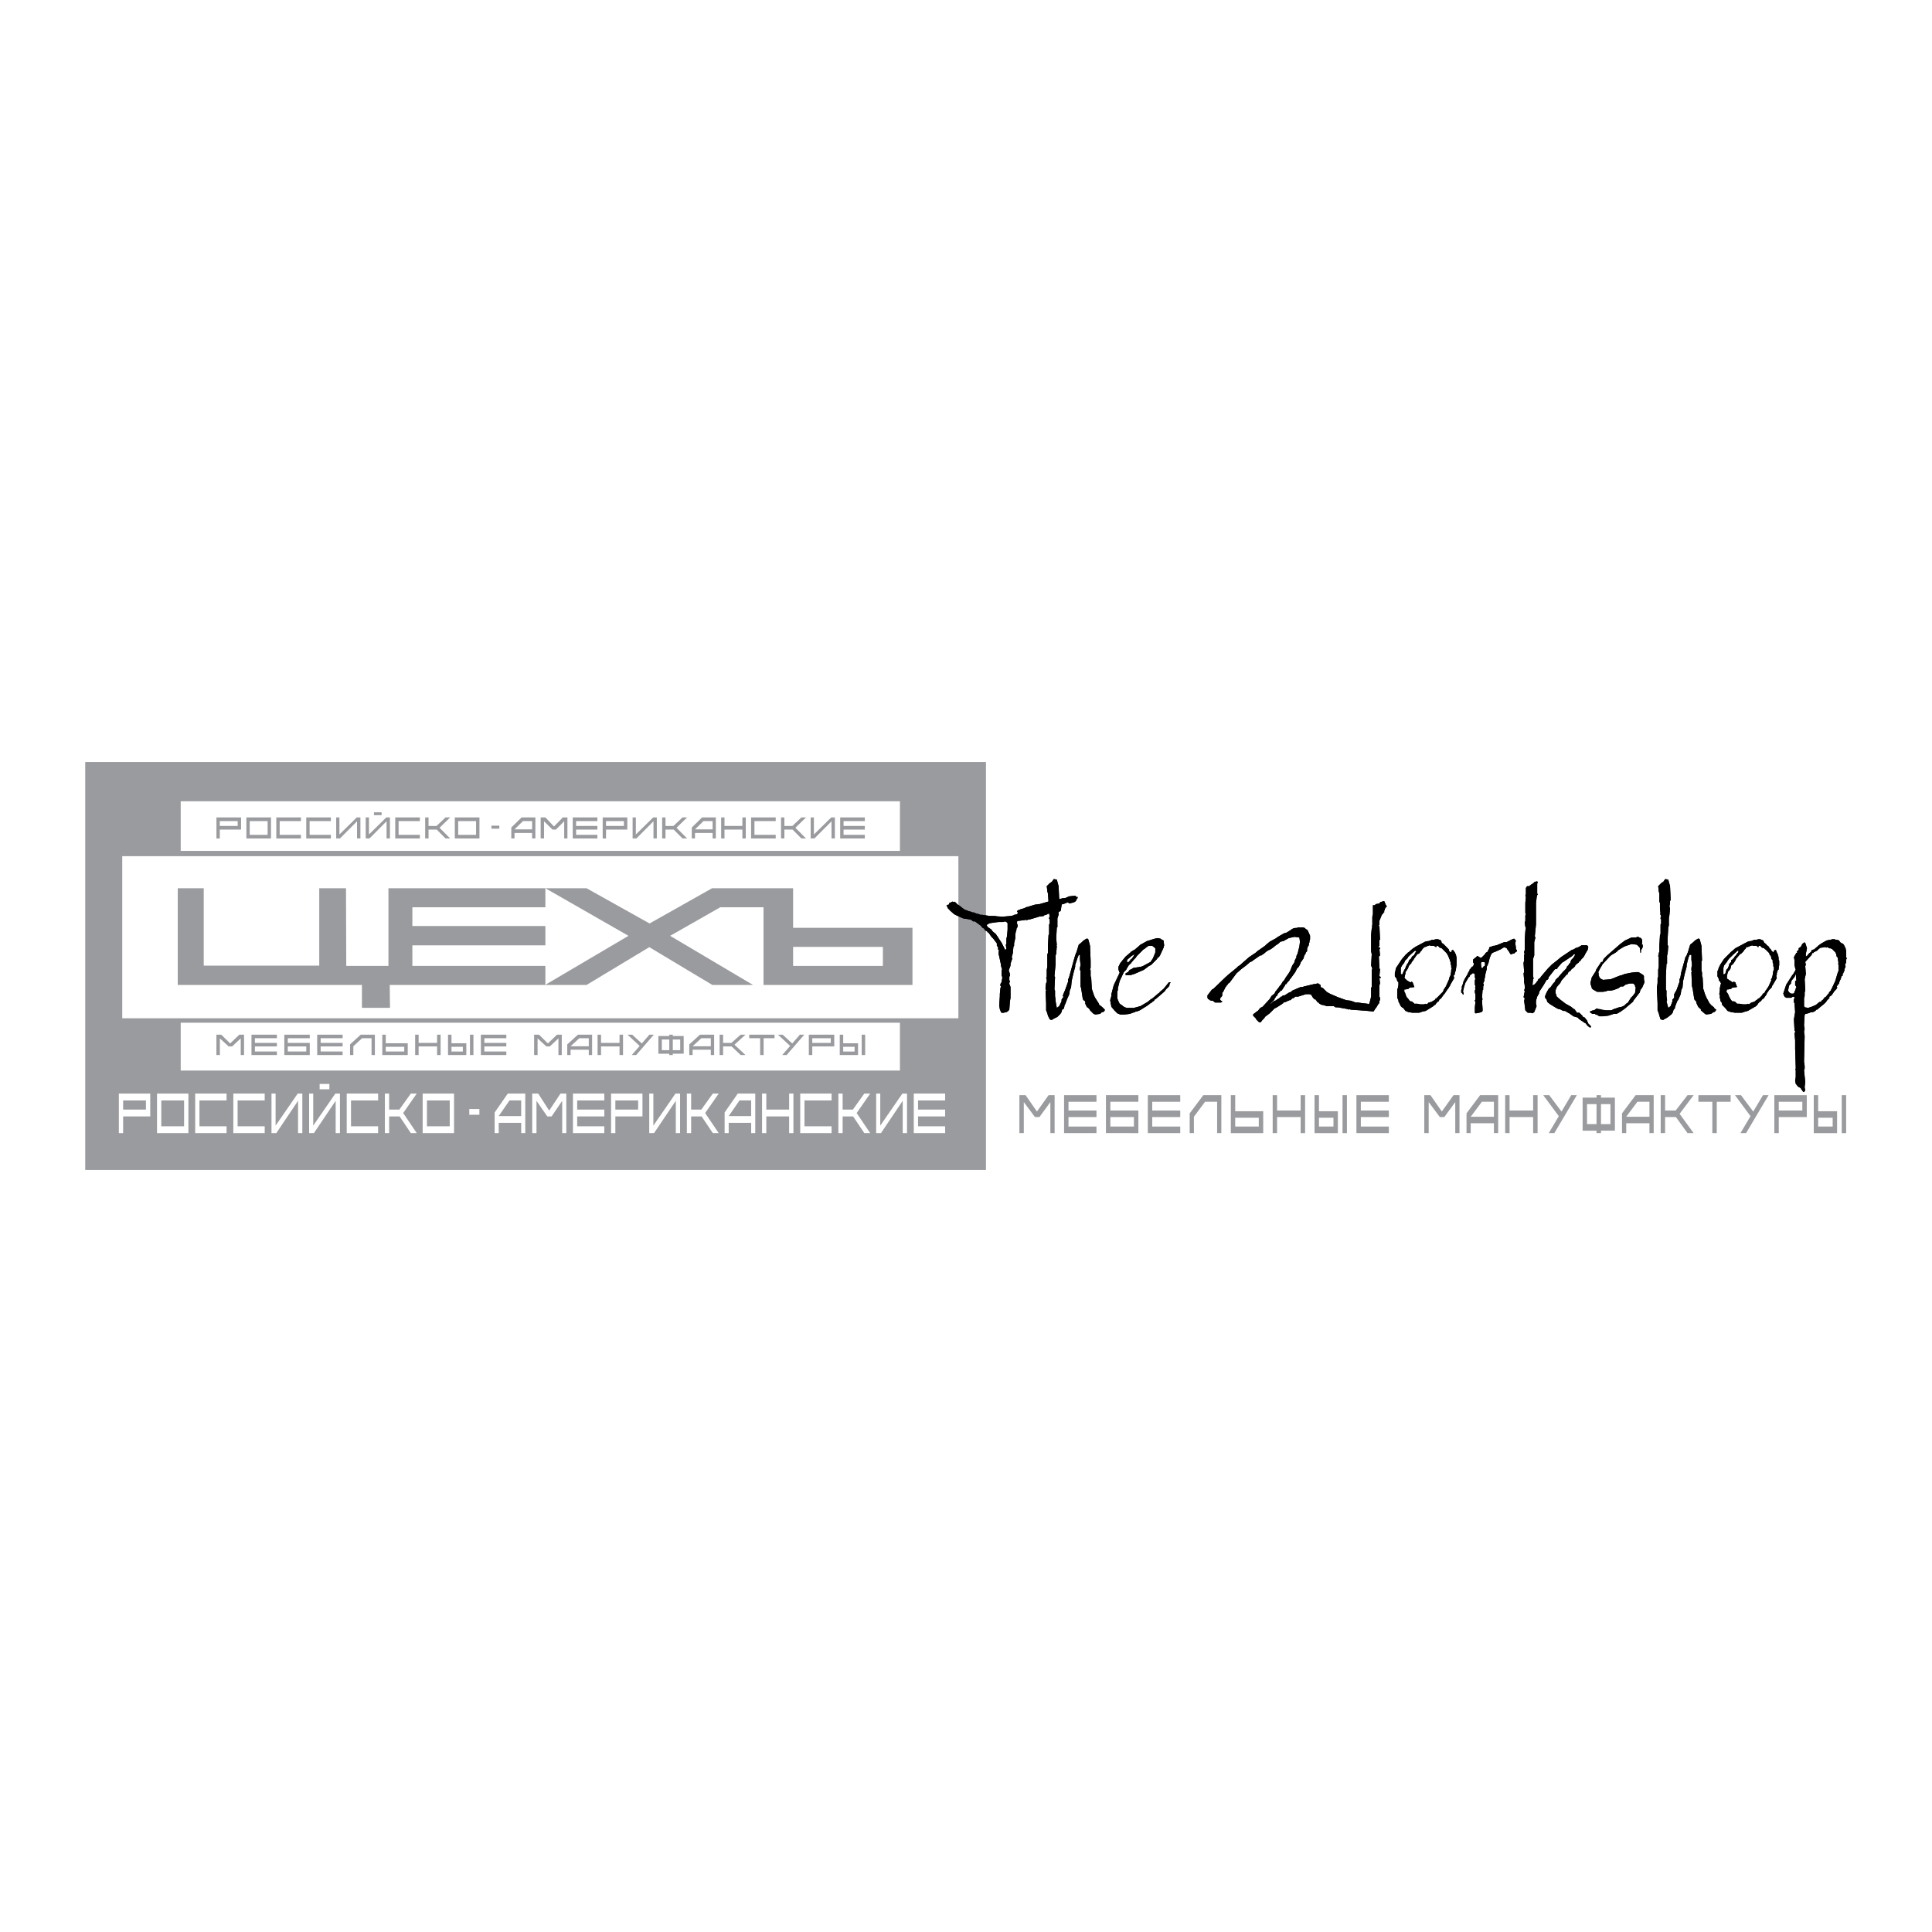
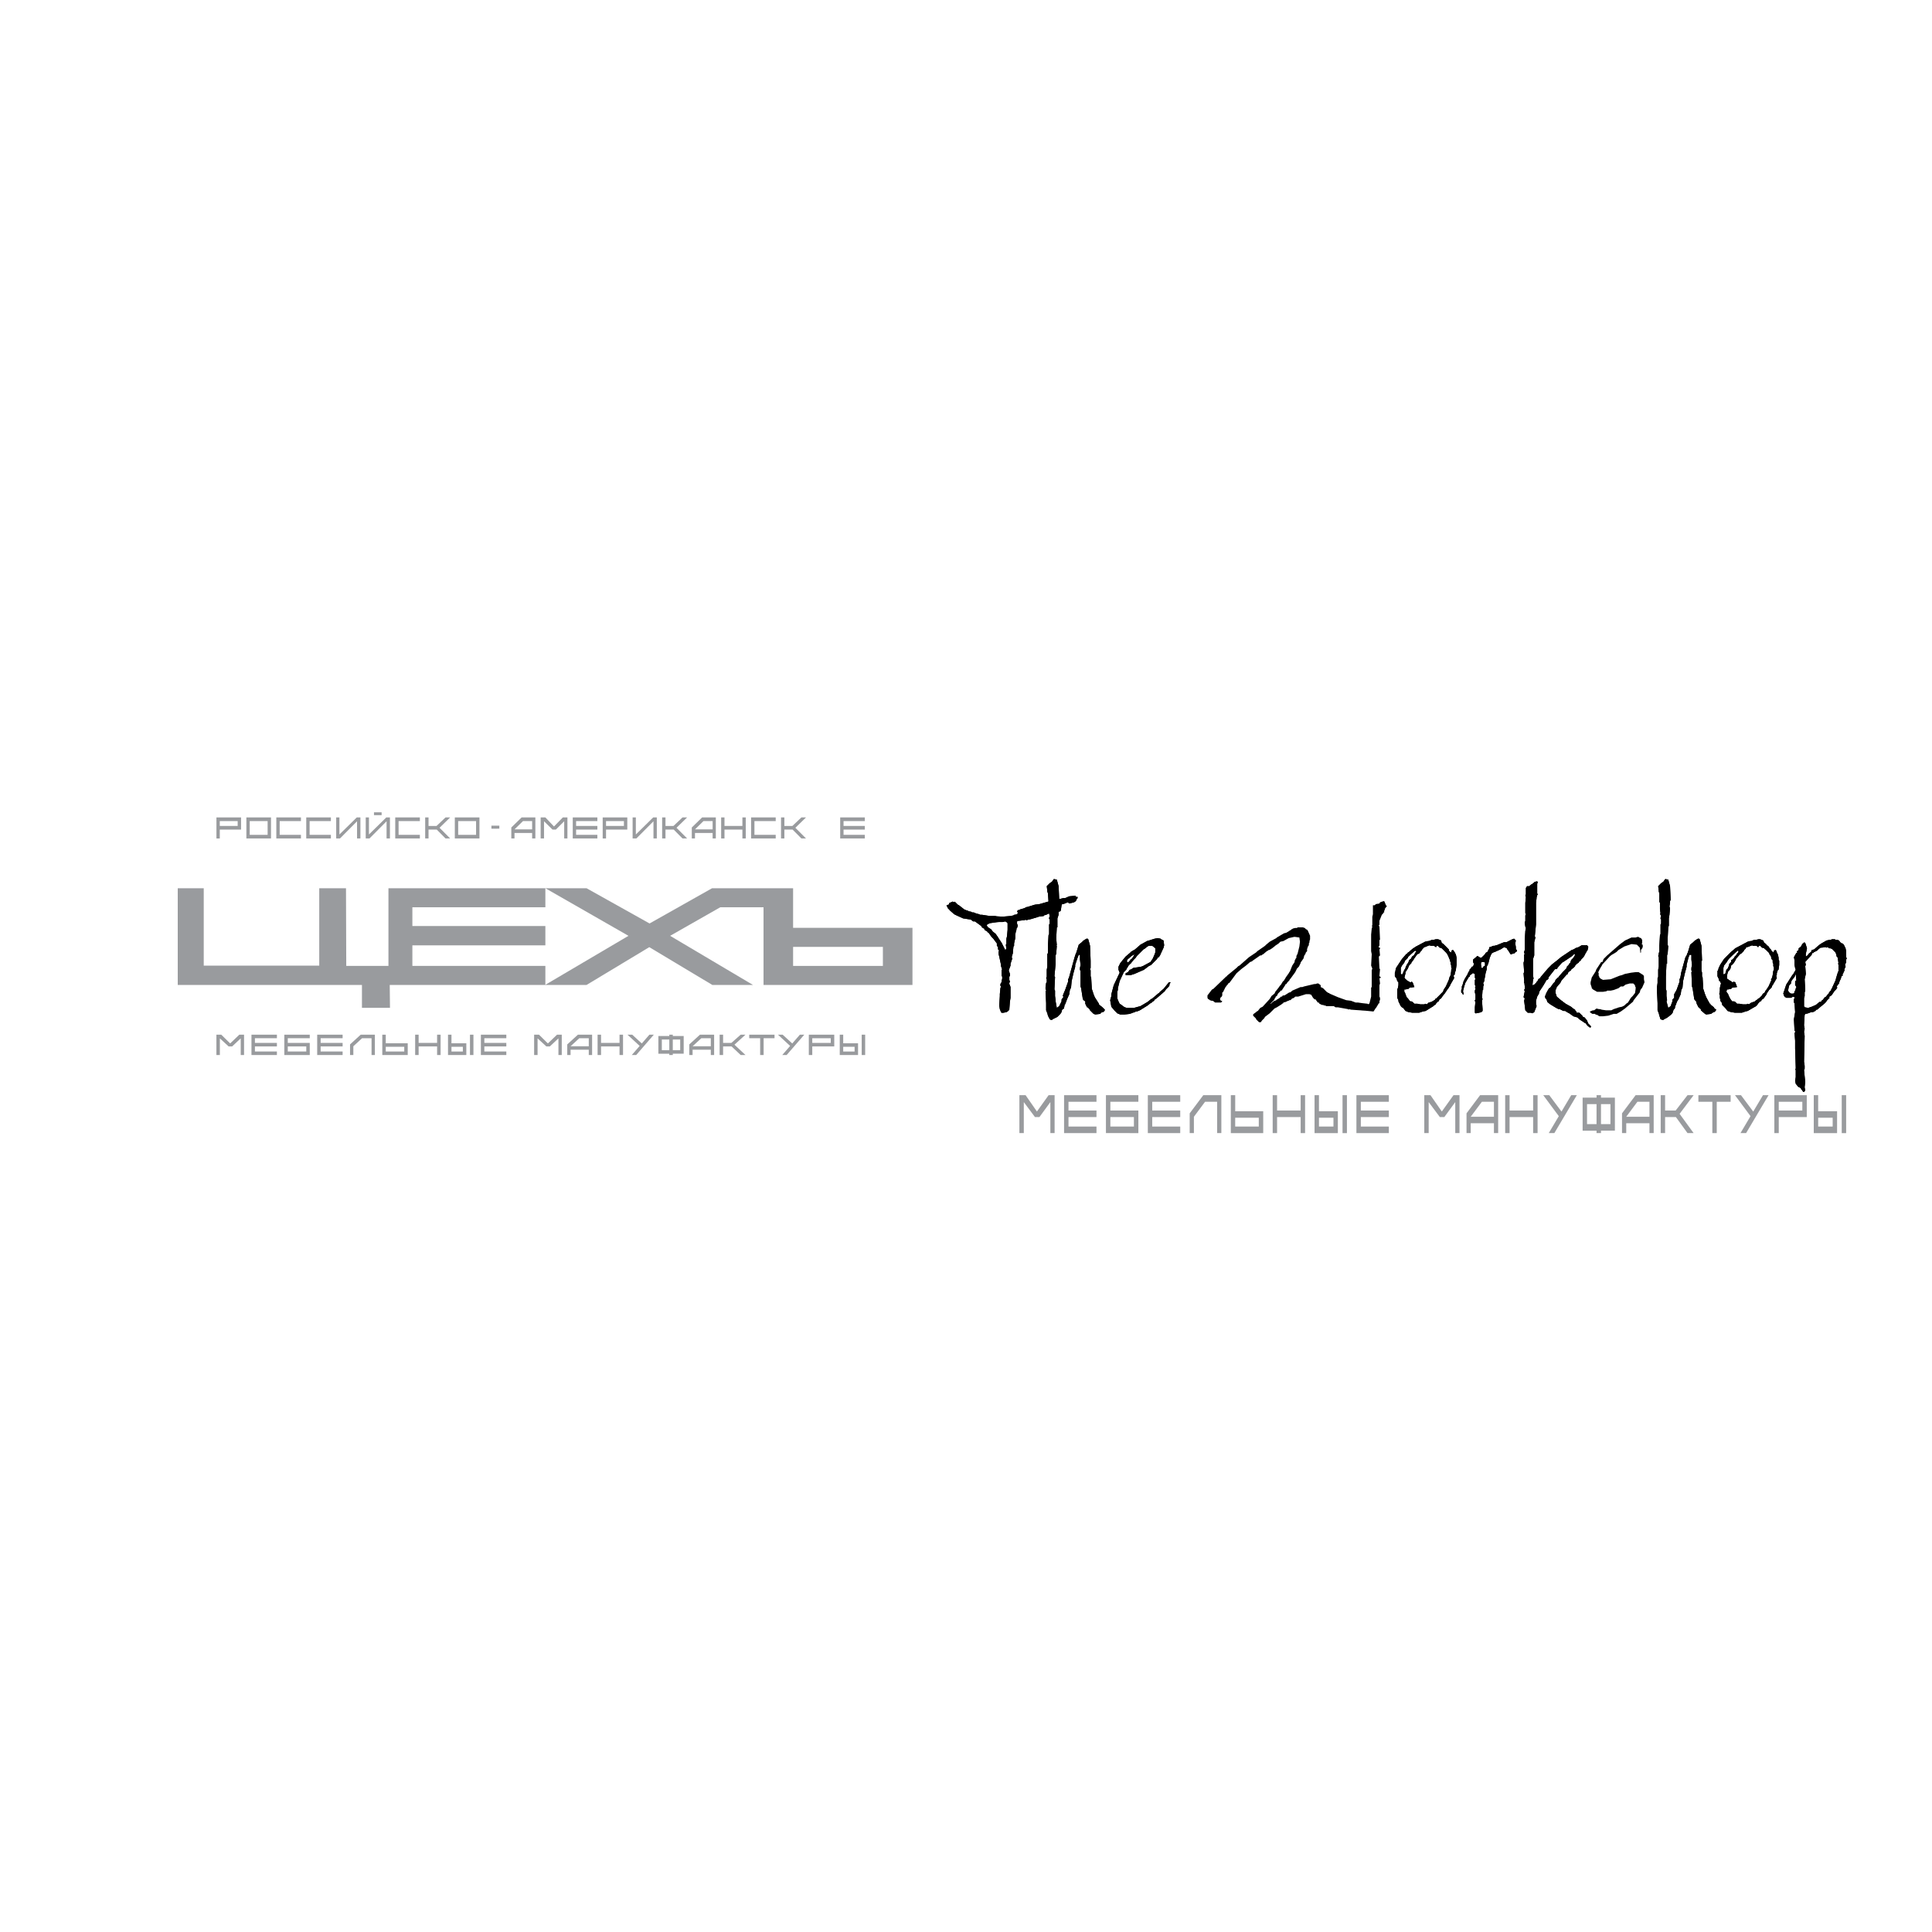
<svg xmlns="http://www.w3.org/2000/svg" version="1.0" id="Layer_1" x="0px" y="0px" width="192.756px" height="192.756px" viewBox="0 0 192.756 192.756" enable-background="new 0 0 192.756 192.756" xml:space="preserve">
  <g>
    <polygon fill-rule="evenodd" clip-rule="evenodd" fill="#FFFFFF" points="0,0 192.756,0 192.756,192.756 0,192.756 0,0  " />
-     <polygon fill-rule="evenodd" clip-rule="evenodd" fill="#999B9E" points="98.369,116.727 8.504,116.727 8.504,76.028    98.369,76.028 98.369,116.727  " />
    <polygon fill-rule="evenodd" clip-rule="evenodd" fill="#FFFFFF" points="95.619,85.422 95.619,101.594 12.197,101.594    12.197,85.422 95.619,85.422  " />
    <polygon fill-rule="evenodd" clip-rule="evenodd" fill="#FFFFFF" points="89.786,106.809 18.029,106.809 18.029,102.037    89.786,102.037 89.786,106.809  " />
    <polygon fill-rule="evenodd" clip-rule="evenodd" fill="#FFFFFF" points="89.786,79.944 18.029,79.944 18.029,84.894    89.786,84.894 89.786,79.944  " />
    <polygon fill-rule="evenodd" clip-rule="evenodd" fill="#999B9E" points="91.037,98.268 91.037,92.57 79.128,92.57 79.128,88.619    71.043,88.619 64.807,92.135 58.52,88.619 54.412,88.619 62.702,93.367 54.386,98.268 58.52,98.268 64.78,94.497 71.069,98.268    75.125,98.268 66.859,93.367 71.864,90.517 76.177,90.517 76.177,98.268 91.037,98.268  " />
    <polygon fill-rule="evenodd" clip-rule="evenodd" fill="#999B9E" points="17.734,88.619 17.734,98.268 36.112,98.268    36.112,100.553 38.909,100.553 38.884,98.268 54.412,98.268 54.412,96.369 41.143,96.369 41.143,94.315 54.412,94.315    54.412,92.391 41.143,92.391 41.143,90.517 54.412,90.517 54.412,88.619 38.755,88.619 38.755,96.369 34.546,96.369 34.52,88.619    31.851,88.619 31.851,96.343 20.327,96.343 20.327,88.619 17.734,88.619  " />
    <polygon fill-rule="evenodd" clip-rule="evenodd" fill="#999B9E" points="55.715,105.26 55.715,103.599 54.858,104.402    54.509,104.402 53.634,103.599 53.634,105.26 53.29,105.26 53.29,103.23 53.775,103.23 54.662,104.104 55.576,103.23    56.047,103.23 56.047,105.26 55.715,105.26  " />
    <path fill-rule="evenodd" clip-rule="evenodd" fill="#999B9E" d="M58.742,105.26v-0.53h-1.817v0.53h-0.33v-1.059l1.064-0.971h1.416   v2.029H58.742L58.742,105.26z M58.742,103.582h-0.943l-0.874,0.803h1.817V103.582L58.742,103.582z" />
    <polygon fill-rule="evenodd" clip-rule="evenodd" fill="#999B9E" points="61.811,105.26 61.811,104.402 59.966,104.402    59.966,105.26 59.622,105.26 59.622,103.23 59.966,103.23 59.966,104.051 61.811,104.051 61.811,103.23 62.16,103.23 62.16,105.26    61.811,105.26  " />
    <polygon fill-rule="evenodd" clip-rule="evenodd" fill="#999B9E" points="63.473,105.26 63.033,105.26 63.82,104.352    62.604,103.23 63.076,103.23 64.031,104.107 64.792,103.23 65.232,103.23 63.473,105.26  " />
    <path fill-rule="evenodd" clip-rule="evenodd" fill="#999B9E" d="M67.125,105.127v0.133h-0.349v-0.128h-1.09v-1.771h1.092   l-0.002-0.13h0.349v0.13h1.087v1.767H67.125L67.125,105.127z M66.776,103.711H66.03v1.067h0.746V103.711h1.088h-0.739v1.067h0.739   v-1.067H66.776L66.776,103.711z" />
    <path fill-rule="evenodd" clip-rule="evenodd" fill="#999B9E" d="M70.918,105.26v-0.53H69.1v0.53h-0.33v-1.059l1.064-0.971h1.415   v2.029H70.918L70.918,105.26z M70.918,103.582h-0.944l-0.874,0.803h1.818V103.582L70.918,103.582z" />
    <polygon fill-rule="evenodd" clip-rule="evenodd" fill="#999B9E" points="73.898,105.26 72.99,104.402 72.143,104.402    72.143,105.26 71.797,105.26 71.797,103.23 72.143,103.23 72.143,104.051 72.968,104.051 73.898,103.23 74.376,103.23    73.277,104.229 74.376,105.26 73.898,105.26  " />
    <polygon fill-rule="evenodd" clip-rule="evenodd" fill="#999B9E" points="76.187,103.582 76.187,105.26 75.84,105.26    75.84,103.582 74.75,103.582 74.75,103.23 77.275,103.23 77.275,103.582 76.187,103.582  " />
    <polygon fill-rule="evenodd" clip-rule="evenodd" fill="#999B9E" points="78.483,105.26 78.045,105.26 78.832,104.352    77.615,103.23 78.085,103.23 79.042,104.107 79.805,103.23 80.244,103.23 78.483,105.26  " />
    <path fill-rule="evenodd" clip-rule="evenodd" fill="#999B9E" d="M81.041,104.402v0.857h-0.345v-2.029h2.538v1.172H81.041   L81.041,104.402z M82.886,103.582h-1.845v0.469h1.845V103.582L82.886,103.582z" />
    <path fill-rule="evenodd" clip-rule="evenodd" fill="#999B9E" d="M83.782,105.26v-2.029h0.345v0.856h1.481v1.173H83.782   L83.782,105.26z M85.263,104.437h-1.136v0.472h1.136V104.437l0.709,0.823v-2.029h0.346v2.029h-0.346L85.263,104.437L85.263,104.437   z" />
    <polygon fill-rule="evenodd" clip-rule="evenodd" fill="#999B9E" points="24.017,105.26 24.017,103.599 23.159,104.402    22.811,104.402 21.936,103.599 21.936,105.26 21.591,105.26 21.591,103.23 22.076,103.23 22.964,104.104 23.877,103.23    24.349,103.23 24.349,105.26 24.017,105.26  " />
    <polygon fill-rule="evenodd" clip-rule="evenodd" fill="#999B9E" points="25.089,105.26 25.089,103.23 27.627,103.23    27.627,103.582 25.433,103.582 25.433,104.051 27.627,104.051 27.627,104.402 25.433,104.402 25.433,104.908 27.627,104.908    27.627,105.26 25.089,105.26  " />
    <path fill-rule="evenodd" clip-rule="evenodd" fill="#999B9E" d="M28.366,105.26v-2.029h2.539v0.352h-2.193v0.469h2.193v1.209   H28.366L28.366,105.26z M30.558,104.402h-1.846v0.506h1.846V104.402L30.558,104.402z" />
    <polygon fill-rule="evenodd" clip-rule="evenodd" fill="#999B9E" points="31.646,105.26 31.646,103.23 34.183,103.23    34.183,103.582 31.991,103.582 31.991,104.051 34.183,104.051 34.183,104.402 31.991,104.402 31.991,104.908 34.183,104.908    34.183,105.26 31.646,105.26  " />
    <polygon fill-rule="evenodd" clip-rule="evenodd" fill="#999B9E" points="37.07,105.26 37.07,103.582 36.127,103.582    35.253,104.385 35.253,105.26 34.924,105.26 34.924,104.201 35.987,103.23 37.402,103.23 37.402,105.26 37.07,105.26  " />
    <path fill-rule="evenodd" clip-rule="evenodd" fill="#999B9E" d="M38.142,105.26v-2.029h0.346v0.856h2.192v1.173H38.142   L38.142,105.26z M40.333,104.437h-1.845v0.472h1.845V104.437L40.333,104.437z" />
    <polygon fill-rule="evenodd" clip-rule="evenodd" fill="#999B9E" points="43.61,105.26 43.61,104.402 41.767,104.402    41.767,105.26 41.42,105.26 41.42,103.23 41.767,103.23 41.767,104.051 43.61,104.051 43.61,103.23 43.958,103.23 43.958,105.26    43.61,105.26  " />
    <path fill-rule="evenodd" clip-rule="evenodd" fill="#999B9E" d="M44.699,105.26v-2.029h0.345v0.856h1.481v1.173H44.699   L44.699,105.26z M46.179,104.437h-1.135v0.472h1.135V104.437l0.71,0.823v-2.029h0.346v2.029h-0.346L46.179,104.437L46.179,104.437z   " />
    <polygon fill-rule="evenodd" clip-rule="evenodd" fill="#999B9E" points="47.978,105.26 47.978,103.23 50.516,103.23    50.516,103.582 48.323,103.582 48.323,104.051 50.516,104.051 50.516,104.402 48.323,104.402 48.323,104.908 50.516,104.908    50.516,105.26 47.978,105.26  " />
    <path fill-rule="evenodd" clip-rule="evenodd" fill="#999B9E" d="M21.928,82.768v0.886h-0.334v-2.099h2.457v1.213H21.928   L21.928,82.768z M23.713,81.92h-1.786v0.485h1.786V81.92L23.713,81.92z" />
    <path fill-rule="evenodd" clip-rule="evenodd" fill="#999B9E" d="M24.581,83.653v-2.099h2.457v2.099H24.581L24.581,83.653z    M26.701,81.92h-1.787v1.373h1.787V81.92L26.701,81.92z" />
    <polygon fill-rule="evenodd" clip-rule="evenodd" fill="#999B9E" points="27.568,83.653 27.568,81.554 30.025,81.554 30.025,81.92    27.903,81.92 27.903,83.292 30.025,83.292 30.025,83.653 27.568,83.653  " />
    <polygon fill-rule="evenodd" clip-rule="evenodd" fill="#999B9E" points="30.555,83.653 30.555,81.554 33.013,81.554 33.013,81.92    30.89,81.92 30.89,83.292 33.013,83.292 33.013,83.653 30.555,83.653  " />
    <polygon fill-rule="evenodd" clip-rule="evenodd" fill="#999B9E" points="35.623,83.653 35.623,81.938 33.92,83.653 33.542,83.653    33.542,81.554 33.864,81.554 33.864,83.257 35.596,81.554 35.958,81.554 35.958,83.653 35.623,83.653  " />
    <path fill-rule="evenodd" clip-rule="evenodd" fill="#999B9E" d="M38.568,83.653v-1.716l-1.704,1.716h-0.376v-2.099h0.321v1.703   l1.732-1.703h0.362v2.099H38.568L38.568,83.653z M37.312,81.327v-0.282h0.763v0.282H37.312L37.312,81.327z" />
    <polygon fill-rule="evenodd" clip-rule="evenodd" fill="#999B9E" points="39.433,83.653 39.433,81.554 41.89,81.554 41.89,81.92    39.767,81.92 39.767,83.292 41.89,83.292 41.89,83.653 39.433,83.653  " />
    <polygon fill-rule="evenodd" clip-rule="evenodd" fill="#999B9E" points="44.451,83.653 43.575,82.768 42.755,82.768    42.755,83.653 42.42,83.653 42.42,81.554 42.755,81.554 42.755,82.405 43.554,82.405 44.451,81.554 44.915,81.554 43.853,82.588    44.915,83.653 44.451,83.653  " />
    <path fill-rule="evenodd" clip-rule="evenodd" fill="#999B9E" d="M45.377,83.653v-2.099h2.458v2.099H45.377L45.377,83.653z    M47.498,81.92h-1.785v1.373h1.785V81.92L47.498,81.92z" />
    <polygon fill-rule="evenodd" clip-rule="evenodd" fill="#999B9E" points="49.029,82.679 49.029,82.374 49.819,82.374    49.819,82.676 49.029,82.679  " />
    <path fill-rule="evenodd" clip-rule="evenodd" fill="#999B9E" d="M53.091,83.653v-0.546h-1.759v0.546h-0.319v-1.094l1.03-1.005   h1.37v2.099H53.091L53.091,83.653z M53.091,81.92h-0.913l-0.846,0.828h1.759V81.92L53.091,81.92z" />
    <polygon fill-rule="evenodd" clip-rule="evenodd" fill="#999B9E" points="56.29,83.653 56.29,81.938 55.46,82.768 55.124,82.768    54.277,81.938 54.277,83.653 53.942,83.653 53.942,81.554 54.412,81.554 55.271,82.459 56.154,81.554 56.612,81.554 56.612,83.653    56.29,83.653  " />
    <polygon fill-rule="evenodd" clip-rule="evenodd" fill="#999B9E" points="57.143,83.653 57.143,81.554 59.599,81.554 59.599,81.92    57.477,81.92 57.477,82.405 59.599,82.405 59.599,82.768 57.477,82.768 57.477,83.292 59.599,83.292 59.599,83.653 57.143,83.653     " />
    <path fill-rule="evenodd" clip-rule="evenodd" fill="#999B9E" d="M60.464,82.768v0.886H60.13v-2.099h2.456v1.213H60.464   L60.464,82.768z M62.249,81.92h-1.785v0.485h1.785V81.92L62.249,81.92z" />
    <polygon fill-rule="evenodd" clip-rule="evenodd" fill="#999B9E" points="65.197,83.653 65.197,81.938 63.493,83.653    63.116,83.653 63.116,81.554 63.438,81.554 63.438,83.257 65.169,81.554 65.531,81.554 65.531,83.653 65.197,83.653  " />
    <polygon fill-rule="evenodd" clip-rule="evenodd" fill="#999B9E" points="68.095,83.653 67.216,82.768 66.396,82.768    66.396,83.653 66.062,83.653 66.062,81.554 66.396,81.554 66.396,82.405 67.194,82.405 68.095,81.554 68.556,81.554 67.495,82.588    68.556,83.653 68.095,83.653  " />
    <path fill-rule="evenodd" clip-rule="evenodd" fill="#999B9E" d="M71.098,83.653v-0.546h-1.76v0.546H69.02v-1.094l1.03-1.005h1.368   v2.099H71.098L71.098,83.653z M71.098,81.92h-0.913l-0.847,0.828h1.76V81.92L71.098,81.92z" />
    <polygon fill-rule="evenodd" clip-rule="evenodd" fill="#999B9E" points="74.069,83.653 74.069,82.768 72.283,82.768    72.283,83.653 71.95,83.653 71.95,81.554 72.283,81.554 72.283,82.405 74.069,82.405 74.069,81.554 74.405,81.554 74.405,83.653    74.069,83.653  " />
    <polygon fill-rule="evenodd" clip-rule="evenodd" fill="#999B9E" points="74.937,83.653 74.937,81.554 77.393,81.554 77.393,81.92    75.271,81.92 75.271,83.292 77.393,83.292 77.393,83.653 74.937,83.653  " />
    <polygon fill-rule="evenodd" clip-rule="evenodd" fill="#999B9E" points="79.956,83.653 79.076,82.768 78.258,82.768    78.258,83.653 77.924,83.653 77.924,81.554 78.258,81.554 78.258,82.405 79.057,82.405 79.956,81.554 80.417,81.554 79.355,82.588    80.417,83.653 79.956,83.653  " />
-     <polygon fill-rule="evenodd" clip-rule="evenodd" fill="#999B9E" points="82.961,83.653 82.961,81.938 81.259,83.653    80.881,83.653 80.881,81.554 81.203,81.554 81.203,83.257 82.935,81.554 83.295,81.554 83.295,83.653 82.961,83.653  " />
    <polygon fill-rule="evenodd" clip-rule="evenodd" fill="#999B9E" points="83.826,83.653 83.826,81.554 86.284,81.554 86.284,81.92    84.161,81.92 84.161,82.405 86.284,82.405 86.284,82.768 84.161,82.768 84.161,83.292 86.284,83.292 86.284,83.653 83.826,83.653     " />
    <polygon fill-rule="evenodd" clip-rule="evenodd" fill="#FFFFFF" points="79.128,94.471 88.086,94.471 88.086,96.369    79.128,96.369 79.128,94.471  " />
    <path fill-rule="evenodd" clip-rule="evenodd" d="M100.527,92.761v-0.655l-0.117-0.119l-0.118-0.059l-0.238,0.059h-0.059h-0.117   h-0.179h-0.236v-0.536h0.415h0.236l0.71-0.06l0.294-0.06l0.061-0.06h0.061l0.234-0.058l0.06-0.059v-0.18h-0.06v-0.06l0.119-0.119   h0.118l0.059-0.059l0.415-0.119l0.118-0.059l0.118-0.061h0.06l0.77-0.237l0.474-0.06l1.243-0.357l0.412-0.06l0.475-0.12   l0.235-0.059h0.06h0.118l0.415-0.178l0.65-0.06v0.119h0.117h0.061v0.12l-0.061,0.059l-0.117,0.24l-0.178,0.119l-0.473,0.117   l-0.059-0.058l-0.119-0.059l-0.117,0.059l-0.298,0.118h-0.057h-0.061l-0.06,0.119l-0.059,0.417v0.059l-0.06,0.119l-0.415,0.12   h-0.235l-0.118,0.12l-0.238-0.06l-0.176,0.06l-0.119,0.059l-0.119,0.058l-0.234,0.06v0.06l-0.474,0.06l-0.179,0.059l-0.593,0.178   l-0.234,0.061h-0.061l-0.178,0.059l-0.118-0.059l-0.059,0.059h-0.119l-0.473,0.06h-0.06l-0.119,0.061v0.237l0.06,0.119v0.121   l-0.06,0.177l-0.059,0.059v0.12l-0.058,0.179l-0.06,0.298v0.358l-0.119,0.534v0.119v0.118l-0.061,0.062l-0.058,0.536v0.117   l-0.119,0.418l0.06,0.12l-0.177,0.535h-0.059h0.059v0.06v0.121l-0.178,0.477l0.119,0.355v0.237h-0.06v0.061v0.06v0.237l0.06,0.179   l-0.06,0.121v0.117l0.06,0.119l0.059,0.18v0.117v0.476v0.479l-0.059,0.357l-0.06,0.773v0.059l-0.179,0.18l-0.117,0.061l-0.296,0.06   h-0.178l-0.059-0.06l-0.119-0.299l-0.06-0.358l0.06-0.95v-0.119V99.19l0.059-0.596l0.061-0.178l-0.061-0.058v-0.062v-0.061v-0.059   l0.061-0.117l0.059-0.061v-0.119l0.059-0.239v-0.238h-0.059v-0.119v-0.118v-0.355v-0.061h0.059l-0.059-0.18l-0.059-0.179v-0.119   l-0.179-0.833l-0.06-0.239v-0.177v-0.121l0.06-0.059l-0.06-0.061l-0.059-0.059v-0.237l-0.118-0.121v-0.952h0.059l0.06,0.119   l0.118,0.179l0.237,0.358l0.059,0.119l0.059,0.119l0.238,0.476l0.059-0.059l0.06-0.058l-0.06-0.419l0.06-0.059v-0.06v-0.476   l0.059-0.239L100.527,92.761L100.527,92.761z M99.463,91.988l-0.709,0.119l-0.238,0.119l-0.06,0.059v0.06l0.12,0.18h0.059v0.058   h0.059l0.061,0.059l0.118,0.061l0.176,0.238l0.297,0.236l0.118,0.181v0.058v0.952V94.13l-0.355-0.476l-0.06-0.059l-0.058-0.062   l-0.061-0.059l-0.295-0.418l-0.119-0.059V92.94l-0.118-0.061l-0.178-0.119v-0.12h-0.06l-0.176-0.117l-0.059-0.06v-0.06   l-0.651-0.477h-0.06h-0.118l-0.238-0.18l-0.768-0.119l-0.652-0.298l-0.236-0.118l-0.473-0.418v-0.059l-0.119-0.059l-0.119-0.24   l-0.059-0.118h0.059l0.119-0.06h0.059l0.06-0.178l0.177-0.059l0.118-0.06h0.06l0.061,0.06l0.117-0.06l0.296,0.297l0.119,0.06   l0.532,0.417l0.297,0.118h0.059l0.058,0.06l0.296,0.06l0.059,0.06h0.177l0.12,0.06l0.178,0.06l0.235,0.059l0.118,0.058h0.12h0.059   l0.77,0.12h0.118h0.058h0.118h0.179h0.06l0.177,0.06V91.988L99.463,91.988z" />
    <polygon fill-rule="evenodd" clip-rule="evenodd" points="110.113,100.62 110.233,100.738 110.173,100.918 110.113,100.918    110.056,100.979 109.936,100.979 109.876,101.038 109.76,101.154 109.286,101.215 109.107,101.154 108.753,100.798 108.694,100.68    108.576,100.56 108.517,100.501 108.457,100.501 108.279,100.143 108.279,99.906 108.101,99.787 108.101,99.728 108.041,99.728    107.866,98.595 107.807,98.417 107.807,96.99 107.807,96.928 107.807,96.812 107.747,96.812 107.747,96.571 107.807,96.273    107.747,95.737 107.747,95.262 107.628,95.262 107.51,95.557 107.273,96.273 107.273,96.452 107.095,97.107 106.919,97.882    106.859,98.536 106.74,98.773 106.682,99.19 106.445,99.728 106.387,99.906 106.267,100.202 106.209,100.262 106.209,100.321    106.148,100.62 105.972,100.738 105.912,100.918 105.912,100.979 105.794,101.154 105.735,101.215 105.498,101.453    105.262,101.572 105.144,101.632 105.025,101.69 104.967,101.752 104.848,101.752 104.73,101.69 104.553,101.333 104.492,101.095    104.373,100.798 104.373,100.441 104.373,100.084 104.315,98.895 104.373,98.835 104.373,98.773 104.315,98.715 104.315,98.478    104.373,98.062 104.434,98.001 104.434,97.701 104.373,97.584 104.434,97.465 104.434,97.285 104.434,96.751 104.492,96.452    104.492,95.5 104.492,95.382 104.492,95.202 104.553,95.082 104.553,94.965 104.553,94.367 104.611,93.299 104.669,93.177    104.669,92.226 104.73,92.166 104.73,91.688 104.669,91.688 104.669,91.63 104.669,91.571 104.73,91.392 104.669,91.155    104.611,90.678 104.611,90.083 104.611,89.964 104.553,89.13 104.492,88.951 104.492,88.891 104.434,88.414 104.73,88.118    104.907,87.998 104.967,87.998 104.967,87.939 105.144,87.702 105.439,87.761 105.616,88.414 105.675,89.665 105.675,89.785    105.675,89.905 105.616,90.024 105.616,90.083 105.616,90.438 105.616,90.618 105.616,91.272 105.498,91.63 105.498,92.166    105.498,92.285 105.498,92.345 105.498,92.524 105.439,92.524 105.379,93.596 105.439,94.309 105.379,94.309 105.439,94.367    105.379,95.142 105.32,95.322 105.32,96.036 105.32,96.154 105.201,97.404 105.262,97.465 105.201,98.715 105.262,98.835    105.262,99.371 105.32,99.787 105.32,99.906 105.439,100.56 105.675,100.382 105.912,99.906 105.912,99.728 106.032,99.549    106.089,99.49 106.089,99.431 106.032,99.371 106.089,99.19 106.267,98.773 106.564,97.94 106.564,97.643 106.623,97.643    106.801,96.99 107.214,95.5 107.273,95.322 107.332,95.142 107.391,95.024 107.628,94.249 107.924,94.011 107.984,93.953    108.101,93.835 108.398,93.655 108.517,93.655 108.576,93.713 108.694,94.13 108.753,94.367 108.812,95.857 108.812,96.571    108.753,96.69 108.812,96.812 108.812,97.049 108.812,97.404 108.87,97.524 108.87,97.584 108.93,98.655 109.107,99.19    109.226,99.49 109.642,100.143 109.642,100.202 109.699,100.262 109.995,100.501 110.113,100.62  " />
    <path fill-rule="evenodd" clip-rule="evenodd" d="M113.072,95.44l0.118-0.239l-0.297,0.18l-0.058,0.059v-0.416v-0.06l0.295-0.18   l0.117-0.059l0.061-0.058l0.414-0.359l0.061-0.06l0.117-0.059l0.534-0.298l0.767-0.237l0.296-0.059l0.297,0.059l0.059,0.059   l0.237,0.122l0.059,0.474l-0.059,0.238l-0.355,0.774l-0.119,0.178l-0.118,0.057l-0.059,0.122l-0.592,0.594l-0.236,0.119   l-0.473,0.359l-0.947,0.416l-0.354,0.118v-0.534l0.058-0.061l0.179-0.12l0.77-0.119l0.179-0.061l0.768-0.416l0.236-0.356   l0.177-0.418l0.062-0.177v-0.416l-0.3-0.241h-0.353l-0.118,0.062l-0.235,0.179l-0.061,0.06l-0.118,0.058l-0.058,0.059l-0.237,0.24   l-0.239,0.237l-0.117,0.12l-0.118,0.175l-0.178,0.18l-0.295,0.358v0.059v-0.417l0.058-0.059L113.072,95.44L113.072,95.44z    M112.836,101.095v-0.535h0.295l0.652-0.178l0.709-0.417l0.296-0.237l0.059-0.06h0.061l0.708-0.598h0.061v-0.059l0.059-0.059   l0.355-0.298l0.531-0.654h0.178l-0.117,0.178v0.119l-0.061,0.119l-0.236,0.238l-0.06,0.06l-0.116,0.18l-0.891,0.773l-0.117,0.06   l-0.059,0.118l-0.18,0.119l-0.056,0.06l-0.061,0.06h-0.059l-0.296,0.237l-0.77,0.477l-0.296,0.12h-0.118l-0.061,0.061l-0.234,0.06   l-0.12,0.057H112.836L112.836,101.095z M112.836,95.44l-0.356,0.297l-0.058,0.18l0.058,0.058l0.062,0.06l0.235-0.239v-0.06h0.06   v0.417h-0.06l-0.061,0.06l-0.116,0.121l-0.178,0.296l-0.059,0.12l-0.237,0.239l-0.416,0.892l-0.177,0.713v0.179l-0.06,0.18v0.654   l0.119,0.299l0.117,0.236l0.179,0.119l0.237,0.18l0.116,0.06l0.18,0.059h0.414v0.535l-0.12,0.06l-0.532,0.061h-0.414l-0.296-0.12   l-0.177-0.177l-0.118-0.12l-0.296-0.356l-0.119-0.654l0.119-0.416V99.19l0.237-0.893l0.59-1.249l-0.117-0.298v-0.299l0.177-0.357   l0.238-0.298l0.295-0.356l0.533-0.416V95.44L112.836,95.44z M112.836,96.751h-0.12l-0.175,0.239l-0.238,0.118v0.178h0.061h0.236   h0.06h0.057h0.061h0.06V96.751L112.836,96.751z" />
-     <polygon fill-rule="evenodd" clip-rule="evenodd" points="138.396,90.438 138.337,90.438 138.161,90.678 138.161,90.796    138.101,90.855 138.101,91.035 138.042,91.035 137.982,91.155 137.864,91.272 137.627,91.868 137.627,92.226 137.627,92.285    137.568,92.285 137.568,92.345 137.627,92.465 137.685,93.774 137.627,93.774 137.627,93.835 137.627,94.249 137.627,94.367    137.568,94.367 137.568,94.488 137.568,94.547 137.627,94.547 137.685,94.547 137.685,94.608 137.685,94.668 137.627,94.726    137.685,95.322 137.568,95.44 137.627,96.631 137.685,96.69 137.627,97.345 137.627,97.404 137.745,97.465 137.745,97.584    137.627,97.584 137.685,98.12 137.627,98.298 137.627,99.371 137.627,99.431 137.685,99.549 137.685,99.728 137.685,99.787    137.627,99.846 137.627,99.965 137.627,100.024 137.627,100.084 137.509,100.143 137.509,100.202 137.39,100.382 137.33,100.501    137.271,100.56 137.035,100.918 136.444,100.859 134.844,100.738 134.787,100.738 134.608,100.68 134.55,100.738 134.49,100.68    133.485,100.501 133.249,100.501 133.07,100.382 132.479,100.382 132.302,100.382 132.242,100.321 132.183,100.321    132.124,100.321 132.006,100.262 131.888,100.262 131.65,100.143 131.59,100.084 131.59,100.024 131.473,100.024 131.354,99.846    131.295,99.787 131.238,99.668 131.179,99.728 131.001,99.549 130.822,99.252 130.646,99.19 130.29,99.19 129.521,99.431    129.226,99.431 129.106,99.549 128.987,99.607 128.929,99.607 128.87,99.668 128.752,99.787 128.634,99.787 128.574,99.846    128.514,99.846 128.277,99.965 128.041,100.024 128.041,100.084 127.922,100.143 127.864,100.202 127.391,100.501 127.154,100.62    126.68,101.095 126.207,101.453 126.148,101.572 126.089,101.632 125.972,101.752 125.911,101.811 125.793,101.987    125.615,101.987 125.558,101.93 125.38,101.752 125.32,101.69 125.32,101.632 125.143,101.453 125.084,101.395 125.024,101.333    125.024,101.274 125.024,101.215 125.084,101.154 125.32,100.979 125.38,100.918 125.498,100.859 125.734,100.56 125.972,100.441    126.68,99.668 126.858,99.371 127.154,99.132 127.213,99.012 127.272,98.895 127.332,98.835 127.567,98.536 127.687,98.359    127.745,98.298 127.805,98.237 127.981,97.94 128.099,97.821 128.158,97.762 128.158,97.701 128.219,97.643 128.277,97.524    128.574,97.107 128.634,96.99 128.692,96.928 128.929,96.335 129.167,95.976 129.167,95.917 129.167,95.857 129.226,95.737    129.284,95.62 129.342,95.557 129.342,95.382 129.461,95.142 129.638,94.429 129.698,93.953 129.638,93.535 129.226,93.476    129.167,93.476 129.106,93.476 128.574,93.596 128.041,93.892 127.745,93.953 127.567,94.13 127.213,94.367 127.154,94.429    126.918,94.608 126.738,94.726 126.621,94.785 126.562,94.785 126.502,94.845 126.386,94.904 126.03,95.202 125.911,95.262    125.852,95.322 125.734,95.322 124.965,95.857 124.906,95.917 124.729,95.976 124.312,96.335 123.84,96.69 123.366,97.107    122.658,98.062 122.537,98.12 122.479,98.237 122.42,98.298 122.36,98.359 122.36,98.417 122.303,98.417 122.006,99.012    121.946,99.012 121.946,99.07 121.946,99.19 121.946,99.252 121.946,99.311 121.889,99.431 121.711,99.607 121.771,99.668    121.711,99.728 121.771,99.787 121.828,99.846 121.889,99.846 121.946,99.906 121.889,99.965 121.828,100.024 121.591,100.024    121.236,100.024 121,99.846 120.882,99.846 120.704,99.787 120.646,99.728 120.527,99.668 120.468,99.549 120.468,99.311    120.882,98.773 120.94,98.715 121.06,98.655 122.36,97.404 122.42,97.404 122.42,97.345 123.366,96.571 123.427,96.511    123.544,96.392 123.663,96.335 124.61,95.5 125.32,95.024 125.38,94.965 125.438,94.904 126.207,94.367 126.265,94.309    126.326,94.249 126.68,93.953 127.332,93.596 127.391,93.535 128.099,93.118 128.336,93.058 128.634,92.88 128.692,92.821    128.752,92.821 128.812,92.761 128.87,92.702 128.929,92.702 128.987,92.641 129.226,92.583 129.342,92.583 129.402,92.583    129.461,92.524 129.638,92.524 129.995,92.524 130.173,92.583 130.231,92.641 130.29,92.702 130.408,92.761 130.468,92.821    130.705,93.357 130.705,93.713 130.646,93.892 130.646,93.953 130.646,94.011 130.586,94.13 130.586,94.309 130.527,94.367    130.527,94.429 130.468,94.429 130.468,94.547 130.408,94.668 130.408,94.726 130.408,94.904 130.29,95.024 130.231,95.202    130.173,95.262 130.112,95.382 130.054,95.62 129.76,96.036 129.76,96.095 129.581,96.452 129.521,96.511 129.402,96.631    129.226,96.99 128.752,97.643 128.692,97.701 128.634,97.821 128.574,97.882 128.455,98.001 128.336,98.179 128.219,98.237    128.219,98.298 127.864,98.835 127.745,98.835 127.745,98.895 127.507,99.132 127.391,99.371 127.272,99.431 127.272,99.49    127.154,99.668 127.154,99.728 126.738,100.143 126.799,100.143 126.858,100.084 126.918,100.024 127.154,99.846 127.213,99.846    127.332,99.787 127.391,99.728 127.507,99.668 127.687,99.549 127.805,99.431 127.922,99.431 127.922,99.371 128.041,99.311    128.158,99.311 128.634,99.012 128.752,99.012 128.752,98.953 128.812,98.953 128.87,98.895 128.929,98.835 129.76,98.478    129.875,98.478 129.936,98.478 130.112,98.417 131.119,98.179 131.238,98.179 131.414,98.12 131.533,98.12 131.769,98.298    131.769,98.478 131.888,98.536 132.006,98.595 132.065,98.655 132.359,98.953 132.539,99.07 132.599,99.07 132.656,99.132    133.485,99.49 134.313,99.787 134.787,99.846 135.26,100.024 135.495,100.024 135.909,100.084 136.444,100.143 136.503,100.202    136.562,100.143 136.621,100.143 136.798,99.431 136.798,99.252 136.798,99.132 136.798,98.595 136.798,98.536 136.857,98.478    136.857,98.417 136.857,98.359 136.857,98.298 136.857,97.584 136.857,97.465 136.857,96.812 136.916,96.631 136.798,96.335    136.857,95.202 136.798,94.904 136.798,93.238 136.857,92.641 136.916,92.465 136.857,92.345 136.916,92.345 136.916,91.452    136.977,91.214 136.977,91.095 136.977,91.035 136.977,90.975 136.977,90.737 136.977,90.498 136.977,90.38 136.977,90.32    137.154,90.32 137.271,90.201 137.627,90.141 137.685,90.024 138.042,89.905 138.101,89.905 138.161,90.024 138.279,90.32    138.337,90.38 138.396,90.438  " />
    <path fill-rule="evenodd" clip-rule="evenodd" d="M141.296,94.965v-0.061l-0.119-0.059l-0.474,0.417v-0.417l0.296-0.237   l0.118-0.061l0.06-0.059l1.006-0.536l0.297-0.061h0.059l0.178-0.057l0.118-0.061h0.177l0.237-0.061h0.236l0.295,0.122l0.06,0.236   l0.179,0.119l0.117,0.119l0.058,0.058l0.062,0.062l0.059,0.059l0.06,0.059l0.116,0.121l0.061,0.058v0.12l0.179,0.179l0.116-0.06   l-0.057-0.061v-0.059h0.057l0.06-0.061h0.06l0.059,0.061l0.119,0.179l0.117,0.237l0.06,0.295v0.18v0.12v0.238v0.178l-0.06,0.417   v0.061l-0.117,0.356v0.119l-0.06,0.059l-0.06,0.06l0.06,0.239l-0.413,0.714v0.062l-0.06,0.058l-0.06,0.119l-0.177,0.237   l-0.238,0.358l-0.059,0.059l-0.179,0.24l-0.118,0.177l-0.176,0.12l-0.06,0.179h-0.06l-0.179,0.178l-0.116,0.178h-0.061l-0.118,0.12   l-0.769,0.478l-0.294,0.059l-0.358,0.12h-0.708l-0.179-0.06v-1.072h0.119l0.117,0.059l0.178,0.178h0.296l0.297,0.06h0.415   l0.058-0.06l0.179,0.06l0.177-0.178h0.118l0.06-0.06h0.118l0.058-0.059l0.119-0.061l0.179-0.118v-0.06l0.116-0.061l0.119-0.117   l0.06-0.06l0.119-0.12l0.118-0.12l0.117-0.12l0.119-0.117l0.06-0.118v-0.062l0.237-0.356l0.295-0.655l0.06-0.237l0.119-0.239   l0.06-0.417v-0.118l0.057-0.12l-0.057-0.12v-0.12v-0.057l-0.06-0.181v-0.119v-0.06l-0.06-0.058v-0.121l-0.06-0.118l-0.12-0.297   l-0.06-0.12l-0.116-0.18l-0.355-0.356l-0.061-0.058l-0.059-0.06l-0.177-0.061h-0.059v-0.059l-0.179-0.121h-0.06l-0.06,0.062v0.059   h-0.058l-0.179-0.121h-0.178h-0.058h-0.059h-0.06l-0.06-0.058l-0.177,0.058l-0.297,0.121h-0.058l-0.061,0.059l-0.061,0.061   l-0.115,0.117v0.059l-0.12,0.119l-0.179,0.238l-0.177,0.06l-0.296,0.418l-0.06,0.059v0.059l-0.235,0.298v0.06l-0.061,0.059   l-0.059,0.06v-0.477v-0.059h0.059l0.061-0.122l0.06-0.117l0.235-0.179v-0.06l0.06-0.06v-0.061l0.06-0.057L141.296,94.965   L141.296,94.965z M140.703,98.536v-0.535h0.059l0.061-0.061l0.117,0.061l0.178,0.477L140.703,98.536L140.703,98.536z    M140.703,95.262l-0.118,0.12l-0.119,0.118v0.057l-0.118,0.122l-0.178,0.179v0.06l-0.059,0.058v0.06l-0.236,0.299l-0.119,0.236   v0.596l0.119,0.06l0.059-0.06h-0.059h0.059l0.178-0.416l0.059-0.061l0.06-0.12v-0.06l0.059-0.12l0.119-0.237l0.059-0.059l0.06-0.12   l0.06-0.179l0.118-0.06v0.477l-0.118,0.121l-0.119,0.296l-0.118,0.18l-0.06,0.116h-0.059v0.18l-0.06,0.237v0.06l-0.059,0.12   l0.059,0.06v0.059l0.118,0.059v0.061l0.297,0.179l0.118,0.061v0.535h-0.059l-0.119,0.119l-0.296,0.06h-0.118v0.238l0.059,0.059   l0.06,0.179l0.118,0.3l0.06,0.059l0.059,0.059l0.179,0.238l0.059,0.061v1.072h-0.178l-0.296-0.119l-0.236-0.3l-0.118-0.059   l-0.119-0.119l-0.06-0.12l-0.116-0.237l-0.061-0.118v-0.119l-0.117-0.238v-0.297V99.19v-0.355v-0.12l0.059-0.12l0.059-0.297V98.12   v-0.119l-0.059-0.061l-0.059-0.059l-0.06-0.239l-0.179-0.238v-0.355l0.061-0.18v-0.057l0.059-0.241l0.236-0.356l0.355-0.536   l0.413-0.477l0.06-0.06h0.06v-0.061l0.178-0.117l0.118-0.12V95.262L140.703,95.262z" />
    <path fill-rule="evenodd" clip-rule="evenodd" d="M148.158,96.273v-0.178v-0.06l-0.116-0.06h-0.06v-0.594l0.176-0.18l0.06-0.12   l0.179-0.117h0.06v-0.061v-0.059l0.116-0.177v-0.121l0.061-0.059h0.058l0.296-0.121h0.119l0.178-0.058h0.059l0.118-0.06   l0.593-0.238h0.118h0.117l0.594-0.297l0.176-0.059l0.119,0.119l0.06,0.061l-0.06,0.295l0.06,0.358v0.12v0.06l0.117,0.177v0.059   l-0.177,0.121l-0.119,0.118h-0.119l-0.116,0.06h-0.119l-0.177-0.298l-0.178-0.236v-0.06h-0.061l-0.058-0.061h-0.06l-0.059-0.059   l-0.119,0.059l-0.118,0.061l-0.06,0.06l-0.651,0.297l-0.178,0.06l-0.177,0.118l-0.177,0.415l-0.117,0.479l-0.06,0.179l-0.06,0.121   l-0.062,0.117v0.238l-0.117,0.417l-0.06,0.357l-0.059,0.297v0.06l-0.058,0.18l-0.06,0.061v0.059l0.06,0.059v0.119l-0.06,0.119   v0.061v0.117v0.179v-2.262l0.06-0.12h0.058l0.059-0.057V96.273L148.158,96.273z M147.982,95.976h-0.179v0.12h-0.06l0.06,0.476   h0.118l0.061-0.06v2.262h-0.061l-0.059,0.775l0.059,0.119l-0.059,0.178l0.059,0.834v0.18l-0.118,0.119l-0.235,0.06l-0.298,0.057   h-0.059l-0.061-0.057v-0.06v-0.24v-0.237l0.061-0.595h-0.061v-0.061v-0.059l0.061-0.06v-0.476l-0.061-0.24v-0.177l0.061-0.18   v-0.061l-0.061-0.059l0.061-0.059v-0.061h-0.061h0.061l-0.061-0.18V98.12v-0.299v-0.06l0.061-0.061l-0.061-0.177v-0.06v-0.061   v-0.06v-0.178h-0.059l-0.06-0.06h-0.057h-0.061l-0.119,0.119l-0.118,0.059l-0.06,0.18h-0.059l-0.354,0.597l-0.117,0.355   l-0.118,0.478l0.059,0.237v0.059l-0.059,0.062l-0.06-0.12l-0.059-0.062l-0.061-0.059v-0.117v-0.06v-0.062l0.061-0.118v-0.119   v-0.059v-0.061l0.059-0.119l0.06-0.178l0.059-0.238l0.06-0.061v-0.06l0.354-0.595l0.06-0.177l0.058-0.062l0.059-0.059v-0.057   v-0.061l0.06-0.061l0.06-0.059l0.118-0.179h0.06l0.061-0.061l0.057-0.119v-0.178l-0.057-0.06v-0.118v-0.18l0.294-0.237l0.06-0.06   l0.061-0.059h0.06v0.059h0.058l0.177,0.117h0.119l0.179-0.175V95.976L147.982,95.976z" />
    <polygon fill-rule="evenodd" clip-rule="evenodd" points="158.75,102.465 158.631,102.524 158.395,102.348 158.395,102.287    158.336,102.287 158.218,102.107 158.1,102.049 157.745,101.811 157.567,101.69 157.508,101.632 157.448,101.572 157.39,101.513    156.977,101.395 156.56,101.095 156.442,101.038 156.147,100.859 155.969,100.859 155.613,100.68 155.496,100.68 155.26,100.56    154.668,100.202 154.372,99.965 154.312,99.728 154.194,99.607 154.137,99.431 154.253,99.132 154.312,99.012 154.372,98.895    154.551,98.595 154.668,98.536 154.965,98.12 155.141,97.94 155.199,97.762 155.26,97.701 155.319,97.643 155.438,97.524    155.496,97.524 155.496,97.465 155.91,96.99 156.265,96.631 156.323,96.511 156.323,96.452 156.381,96.392 156.5,96.273    156.56,96.154 156.679,96.036 156.679,95.976 156.738,95.857 156.738,95.797 156.799,95.737 156.977,95.557 157.151,95.262    157.093,95.202 157.034,95.202 156.917,95.322 156.857,95.382 155.969,95.976 155.852,96.036 155.379,96.571 155.379,96.631    155.26,96.69 155.141,96.69 154.49,97.524 154.49,97.643 154.432,97.701 154.372,97.762 154.312,97.762 153.958,98.359    153.603,98.895 153.543,99.07 153.543,99.132 153.366,99.431 153.247,99.846 153.247,99.965 153.247,100.084 153.247,100.143    153.306,100.382 153.071,100.979 152.892,101.095 152.713,101.038 152.537,101.038 152.419,101.038 152.24,100.859    152.183,100.798 152.064,99.846 152.124,99.607 152.006,99.49 152.124,98.895 152.064,98.773 152.124,98.655 152.124,98.298    152.064,98.298 152.124,98.237 152.064,98.062 152.064,97.821 152.006,97.107 152.064,96.99 152.006,96.154 152.006,96.095    152.006,96.036 152.064,95.857 152.064,95.62 152.064,95.262 152.124,95.142 152.064,95.082 152.064,94.965 152.124,94.785    152.124,94.726 152.124,94.547 152.124,94.429 152.124,94.011 152.124,93.953 152.124,93.835 152.183,92.88 152.24,92.583    152.183,92.465 152.124,92.048 152.183,91.868 152.183,91.749 152.183,91.688 152.183,91.452 152.183,91.392 152.183,91.332    152.24,91.214 152.183,91.095 152.183,90.083 152.24,89.487 152.183,89.368 152.24,89.188 152.24,89.071 152.24,88.594    152.358,88.414 152.598,88.414 152.598,88.355 152.654,88.355 152.713,88.296 152.774,88.236 152.833,88.236 152.892,88.178    152.951,88.118 153.071,88.059 153.071,87.998 153.306,87.939 153.366,87.939 153.425,87.998 153.366,88.178 153.366,89.012    153.366,89.13 153.425,89.249 153.366,89.309 153.306,89.547 153.306,89.606 153.247,90.083 153.247,92.226 153.129,93.416    153.188,93.535 153.071,94.011 153.071,95.322 152.951,95.679 152.951,96.214 152.951,96.392 152.951,96.511 152.951,97.345    153.01,97.643 152.951,97.701 152.951,97.762 152.892,98.298 153.071,98.237 153.247,98.062 153.306,98.001 153.306,97.94    153.366,97.94 153.483,97.701 153.543,97.643 153.661,97.584 153.722,97.465 154.432,96.631 154.49,96.571 154.551,96.511    154.668,96.392 154.785,96.273 154.846,96.214 155.379,95.797 155.732,95.5 156.799,94.785 156.977,94.726 157.093,94.668    157.151,94.608 157.508,94.488 157.803,94.309 158.336,94.309 158.454,94.429 158.454,94.488 158.454,94.547 158.395,94.785    158.277,94.965 158.218,95.082 158.158,95.142 158.158,95.202 157.98,95.5 157.745,95.737 157.686,95.857 157.567,95.917    157.508,96.036 157.33,96.154 157.272,96.214 157.151,96.335 157.151,96.392 156.977,96.571 156.799,96.69 156.679,96.869    156.621,96.869 156.442,97.049 156.381,97.227 156.323,97.227 156.265,97.285 155.794,97.821 155.732,97.94 155.674,98.062    155.319,98.478 155.26,98.655 155.199,98.773 155.199,99.07 155.319,99.431 155.732,99.787 156.206,100.143 156.738,100.441    157.034,100.68 157.093,100.68 157.093,100.738 157.151,100.738 157.151,100.798 157.272,100.918 157.272,100.979 157.33,101.038    157.567,101.038 157.862,101.333 157.921,101.395 157.921,101.453 158.1,101.513 158.336,101.811 158.454,102.107 158.572,102.227    158.631,102.287 158.692,102.348 158.75,102.465  " />
    <polygon fill-rule="evenodd" clip-rule="evenodd" points="163.84,94.249 163.897,94.249 163.897,94.488 163.84,94.608    163.78,94.726 163.721,94.726 163.721,95.024 163.661,95.082 163.661,95.024 163.601,94.547 163.425,94.367 163.367,94.309    163.307,94.249 162.773,94.19 162.062,94.429 161.473,94.785 161.294,94.965 161.119,95.082 160.701,95.322 160.701,95.382    160.645,95.382 159.933,96.154 159.873,96.214 159.816,96.335 159.637,96.631 159.46,96.99 159.521,97.227 159.46,97.285    159.521,97.345 159.579,97.524 159.696,97.643 159.933,97.762 160.701,97.701 161.59,97.345 161.826,97.285 162.122,97.167    162.716,97.049 163.188,96.99 163.307,96.99 163.484,96.99 163.957,97.285 164.016,97.404 164.016,97.643 164.016,97.701    164.074,98.001 163.84,98.536 163.661,98.773 163.601,99.012 162.952,99.846 162.952,99.906 162.893,99.965 162.122,100.62    161.707,100.918 161.294,101.154 160.999,101.154 160.465,101.333 159.933,101.395 159.579,101.395 159.46,101.333 159.4,101.274    159.165,101.215 159.165,101.154 158.869,101.154 158.692,101.038 158.631,100.979 158.631,100.918 158.928,100.798    159.046,100.798 159.283,100.62 159.521,100.68 159.637,100.68 159.816,100.738 160.229,100.798 160.287,100.798 160.406,100.798    160.465,100.798 160.762,100.798 160.999,100.68 161.176,100.62 161.531,100.501 161.826,100.441 162.062,100.321 162.242,100.143    162.42,100.024 162.716,99.549 162.893,99.371 163.128,99.07 163.188,98.655 163.188,98.478 163.128,98.417 163.128,98.298    162.952,98.12 162.597,98.12 162.182,98.237 161.947,98.417 161.707,98.417 161.473,98.595 160.999,98.773 160.701,98.835    160.586,98.835 160.524,98.835 160.348,98.835 160.287,98.895 159.933,98.953 159.342,98.953 158.928,98.715 158.869,98.655    158.809,98.595 158.809,98.536 158.75,98.359 158.692,98.179 158.692,98.062 158.692,98.001 158.809,97.524 159.223,96.869    159.223,96.812 159.283,96.69 159.754,95.976 159.873,95.976 159.993,95.679 160.171,95.5 160.229,95.44 160.348,95.322    161.647,94.19 162.122,93.835 162.773,93.535 163.188,93.535 163.367,93.476 163.425,93.476 163.484,93.476 163.542,93.535    163.721,93.596 163.84,93.774 163.84,94.011 163.84,94.13 163.78,94.13 163.78,94.19 163.84,94.19 163.84,94.249  " />
    <polygon fill-rule="evenodd" clip-rule="evenodd" points="171.058,100.62 171.235,100.738 171.116,100.918 171.058,100.918    171.058,100.979 170.938,100.979 170.881,101.038 170.703,101.154 170.23,101.215 170.11,101.154 169.695,100.798 169.695,100.68    169.521,100.56 169.521,100.501 169.46,100.501 169.281,100.143 169.223,99.906 169.106,99.787 169.106,99.728 169.044,99.728    168.868,98.595 168.81,98.417 168.75,96.99 168.81,96.928 168.75,96.812 168.75,96.571 168.81,96.273 168.75,95.737 168.75,95.262    168.63,95.262 168.571,95.262 168.453,95.557 168.275,96.273 168.275,96.452 168.098,97.107 167.922,97.882 167.862,98.536    167.743,98.773 167.685,99.19 167.447,99.728 167.329,99.906 167.213,100.202 167.213,100.262 167.152,100.321 167.094,100.62    166.974,100.738 166.916,100.918 166.916,100.979 166.797,101.154 166.739,101.215 166.442,101.453 166.266,101.572    166.146,101.632 166.028,101.69 165.968,101.752 165.85,101.752 165.673,101.69 165.554,101.333 165.495,101.095 165.376,100.798    165.376,100.441 165.376,100.084 165.317,98.895 165.317,98.835 165.317,98.773 165.317,98.715 165.317,98.478 165.376,98.062    165.376,98.001 165.376,97.701 165.376,97.584 165.437,97.465 165.437,97.285 165.437,96.751 165.495,96.452 165.495,95.5    165.437,95.382 165.495,95.202 165.495,95.082 165.554,94.965 165.554,94.367 165.614,93.299 165.673,93.177 165.673,92.226    165.73,92.166 165.73,91.688 165.673,91.688 165.673,91.63 165.673,91.571 165.73,91.392 165.614,91.155 165.673,91.155    165.614,90.678 165.614,90.083 165.554,89.964 165.554,89.13 165.495,88.951 165.495,88.891 165.437,88.414 165.73,88.118    165.908,87.998 165.968,87.998 165.968,87.939 166.146,87.702 166.442,87.761 166.62,88.414 166.679,89.665 166.679,89.785    166.62,89.905 166.62,90.024 166.62,90.083 166.561,90.438 166.62,90.618 166.561,91.272 166.501,91.63 166.501,92.166    166.501,92.285 166.501,92.345 166.442,92.524 166.383,93.596 166.383,94.309 166.442,94.367 166.383,95.142 166.324,95.322    166.324,96.036 166.324,96.154 166.266,96.154 166.205,97.404 166.205,97.465 166.205,98.715 166.266,98.835 166.266,99.371    166.324,99.787 166.266,99.906 166.442,100.56 166.679,100.382 166.857,99.906 166.857,99.728 167.033,99.549 167.033,99.49    167.033,99.431 167.033,99.371 167.033,99.19 167.27,98.773 167.567,97.94 167.567,97.643 167.626,97.643 167.743,96.99    168.157,95.5 168.275,95.322 168.336,95.142 168.396,95.024 168.63,94.249 168.928,94.011 168.985,93.953 169.106,93.835    169.4,93.655 169.521,93.655 169.579,93.713 169.695,94.13 169.756,94.367 169.814,95.857 169.756,95.857 169.756,96.571    169.756,96.69 169.756,96.812 169.814,97.049 169.814,97.404 169.873,97.524 169.873,97.584 169.935,98.655 170.11,99.19    170.23,99.49 170.584,100.143 170.644,100.143 170.644,100.202 170.703,100.262 170.997,100.501 171.058,100.62  " />
    <path fill-rule="evenodd" clip-rule="evenodd" d="M173.424,94.965l0.059-0.061l-0.118-0.059l-0.474,0.417v-0.417l0.238-0.237   l0.117-0.061l0.118-0.059l1.006-0.536l0.238-0.061h0.117l0.118-0.057l0.177-0.061h0.178l0.238-0.061h0.178l0.296,0.122l0.118,0.236   l0.177,0.119l0.059,0.119l0.119,0.058l0.06,0.062l0.06,0.059v0.059l0.115,0.121l0.061,0.058l0.061,0.12l0.178,0.179l0.06-0.06   v-0.061v-0.059h0.057l0.06-0.061h0.06l0.06,0.061l0.059,0.179l0.119,0.237l0.059,0.295v0.18l0.06,0.12v0.238v0.178l-0.06,0.417   v0.061h-0.059l-0.119,0.356v0.119v0.059l-0.059,0.06l0.059,0.239l-0.414,0.714l-0.058,0.062v0.058l-0.06,0.119l-0.236,0.237   l-0.238,0.358v0.059l-0.176,0.24l-0.119,0.177l-0.178,0.12l-0.117,0.179h-0.06l-0.178,0.178l-0.119,0.178l-0.119,0.12l-0.828,0.478   l-0.234,0.059l-0.357,0.12h-0.71l-0.178-0.06v-1.072h0.119l0.119,0.059l0.178,0.178h0.234l0.355,0.06h0.355l0.118-0.06l0.12,0.06   l0.235-0.178h0.059l0.12-0.06h0.058l0.117-0.059l0.06-0.061l0.179-0.118l0.059-0.06l0.061-0.061h0.06l0.118-0.117l0.06-0.06   l0.117-0.12l0.059-0.12l0.119-0.12h0.06l0.06-0.117l0.058-0.118l0.06-0.062l0.237-0.356l0.296-0.655h-0.061l0.12-0.237l0.058-0.239   l0.061-0.417l0.06-0.118v-0.12v-0.12l-0.06-0.12v-0.057v-0.181l-0.061-0.119v-0.06v-0.058v-0.121l-0.117-0.118l-0.061-0.297   l-0.117-0.12l-0.059-0.18l-0.356-0.356l-0.117-0.058v-0.06l-0.237-0.061l-0.06-0.059l-0.117-0.121h-0.118l-0.06,0.062v0.059h-0.061   l-0.117-0.121h-0.238h-0.059h-0.118v-0.058l-0.177,0.058l-0.297,0.121h-0.118l-0.06,0.059v0.061l-0.115,0.117l-0.061,0.059   l-0.061,0.119l-0.236,0.238l-0.118,0.06l-0.355,0.418l-0.059,0.059v0.059l-0.178,0.298l-0.059,0.06v0.059h-0.061v0.06v-0.477   v-0.059l0.119-0.122l0.059-0.117l0.178-0.179v-0.06l0.061-0.06l0.058-0.061l0.06-0.057V94.965L173.424,94.965z M172.891,98.536   v-0.535l0.061-0.061l0.178,0.061l0.178,0.477L172.891,98.536L172.891,98.536z M172.891,95.262l-0.117,0.12l-0.119,0.118   l-0.059,0.057l-0.119,0.122l-0.117,0.179l-0.06,0.06v0.058l-0.059,0.06l-0.237,0.299l-0.061,0.236v0.596l0.061,0.06l0.059-0.06   h0.06l0.119-0.416l0.059-0.061l0.118-0.12v-0.06l0.059-0.12l0.061-0.237l0.059-0.059l0.119-0.12v-0.179l0.176-0.06v0.477   l-0.176,0.121l-0.061,0.296l-0.117,0.18l-0.119,0.116l-0.059,0.18l-0.06,0.237v0.06v0.12v0.06v0.059l0.118,0.059l0.059,0.061   l0.297,0.179l0.06,0.061h0.058v0.535h-0.058l-0.118,0.119l-0.297,0.06H172.3l-0.059,0.238l0.059,0.059l0.118,0.179l0.119,0.3   l0.059,0.059v0.059l0.178,0.238l0.06,0.061h0.058v1.072h-0.176l-0.355-0.119l-0.237-0.3l-0.06-0.059l-0.119-0.119l-0.117-0.12   l-0.058-0.237l-0.061-0.118h-0.06v-0.119l-0.059-0.238v-0.297l-0.06-0.062l0.06-0.355v-0.12v-0.12l0.059-0.297l0.06-0.178   l-0.06-0.119V97.94l-0.118-0.059l-0.06-0.239l-0.118-0.238v-0.355v-0.18l0.06-0.057l0.059-0.241l0.178-0.356l0.355-0.536   l0.473-0.477l0.061-0.06l0.059-0.061l0.119-0.117l0.176-0.12V95.262L172.891,95.262z" />
    <path fill-rule="evenodd" clip-rule="evenodd" d="M181.709,100.382v-0.476l0.059-0.061v-0.059h0.059l0.059-0.06l0.178-0.237h0.061   l0.059-0.06l0.237-0.299h0.06v-0.12l0.178-0.177v-0.12l0.057,0.059v-0.059l0.414-0.894l0.06-0.237l0.178-0.594v-0.062h0.06V96.69   v-0.476l-0.06-0.06l0.06-0.059l-0.06-0.417v-0.122l-0.059-0.057l-0.06-0.06l-0.06-0.298l-0.06-0.061v-0.057l-0.354-0.356   l-0.176-0.06h-0.118l-0.119-0.12l-0.119,0.059l-0.117-0.059l-0.355,0.059h-0.059V94.13l0.117-0.059l0.414-0.236l0.297-0.061h0.119   l0.116-0.061h0.297l0.058,0.061h0.06h0.119l0.179,0.061l0.116,0.176l0.178,0.12h0.06l0.119,0.119l0.176,0.359l0.06,0.295v0.061   v0.177V95.5l0.06,0.12l-0.06,0.118v0.298l-0.118,0.179l0.059,0.238l-0.118,0.238v0.061v0.118l-0.058,0.059l-0.06,0.18l-0.06,0.06   v0.178l-0.118,0.06l-0.06,0.238l-0.118,0.239l-0.058,0.18v0.059l-0.061,0.059l-0.178,0.238l0.06,0.119l-0.119,0.179l-0.06,0.059   l-0.058,0.062l-0.06,0.06l-0.118,0.176l-0.119,0.182l-0.06,0.059l-0.176,0.12h-0.059l0.059,0.118l-0.118,0.119l-0.06,0.06   l-0.061,0.06l-0.117,0.178l-0.178,0.178L181.709,100.382L181.709,100.382z M179.223,97.821l-0.06-0.654l-0.118,0.298l-0.235,0.297   v-0.477l0.118-0.118l0.235-0.416l-0.059-0.18l-0.06-0.298v-0.119v-0.119v-0.06v-0.179l-0.06-0.297l0.237-0.418l0.117-0.057   l-0.058-0.06l0.058-0.12h0.062l0.058-0.12v-0.058v-0.06l0.178-0.12l0.06-0.059l0.059-0.12l0.061-0.119l0.058-0.06l0.118-0.059   v-0.061l0.119,0.061l0.06,0.178l0.115,0.359l-0.056,0.295l-0.06,0.238v0.298l0.176-0.119l0.06-0.06v-0.06l0.298-0.237l0.056-0.18   l0.24-0.059l0.472-0.417l0.238-0.179v0.417h-0.06l-0.179,0.121l-0.178,0.177l-0.354,0.179v0.057h-0.059h-0.061l-0.061,0.12v0.06   l-0.648,0.714l0.06,0.297l-0.06,0.119l0.06,0.775l-0.118,0.534l0.059,1.134l-0.059,0.177v0.359l-0.061,0.236v0.834h0.061v0.06   l0.354,0.059l0.354-0.118l0.415-0.18l0.356-0.297h0.119l0.06-0.059v0.476l-0.416,0.356h-0.119v0.06l-0.058,0.062l-0.236,0.119   h-0.177l-0.298,0.116l-0.235,0.06h-0.06l-0.059,0.12l-0.061,1.013l0.061,0.356l-0.061,0.298l0.061,0.416l-0.061,2.561l0.061,0.417   v0.119v0.181l-0.061,0.116l0.119,1.192l-0.059,0.533l0.059,0.301l-0.119,0.177l-0.118-0.061l-0.058-0.116l-0.119-0.12v-0.06   l-0.06-0.06l-0.235-0.12l-0.238-0.298l-0.059-0.297l0.059-0.357v-0.715l-0.059-0.06l0.059-0.057v-0.181l-0.059-1.848v-0.354v-0.238   v-0.119v-0.061l-0.06-0.774l0.06-0.059v-0.119l-0.06-0.061l-0.06-1.131l0.119-0.712l-0.06-0.895l-0.06-0.06v-0.06v-0.059v-0.238   l0.06-0.061v-0.059V99.49l-0.177-0.06l-0.059,0.06v-0.358h0.118l0.117-0.12v-0.117l0.06-0.06l0.059-0.18v-0.061l0.06-0.059v-0.059   l-0.06-0.118l-0.059-0.062v-0.416L179.223,97.821L179.223,97.821z M178.81,97.762l-0.06,0.06v0.061l-0.059,0.059v0.18l-0.177,0.178   l-0.061,0.238l-0.06,0.299l0.12,0.177l0.177,0.12h0.118v0.358l-0.118,0.059h-0.475l-0.059-0.059h-0.06l-0.119-0.18v-0.059   l-0.059-0.12l0.296-0.895l0.593-0.952V97.762L178.81,97.762z" />
    <path fill-rule="evenodd" clip-rule="evenodd" d="M100.527,92.761v-0.655l-0.117-0.119l-0.118-0.059l-0.238,0.059h-0.059h-0.117   h-0.179l-0.945,0.119l-0.238,0.119l-0.06,0.059v0.06l0.12,0.18h0.059v0.058h0.059l0.061,0.059l0.118,0.061l0.176,0.238l0.297,0.236   l0.118,0.181l0.059,0.058l0.06,0.119l0.118,0.179l0.237,0.358l0.059,0.119l0.059,0.119l0.238,0.476l0.059-0.059l0.06-0.058   l-0.06-0.419l0.06-0.059v-0.06v-0.476l0.059-0.239L100.527,92.761L100.527,92.761z M107.449,89.487h0.061v0.12l-0.061,0.059   l-0.117,0.24l-0.178,0.119l-0.473,0.117l-0.059-0.058l-0.119-0.059l-0.117,0.059l-0.298,0.118h-0.057h-0.061l-0.06,0.119   l-0.059,0.417v0.059l-0.06,0.119l-0.415,0.12h-0.235l-0.118,0.12l-0.238-0.06l-0.176,0.06l-0.119,0.059l-0.119,0.058l-0.234,0.06   v0.06l-0.474,0.06l-0.179,0.059l-0.593,0.178l-0.234,0.061h-0.061l-0.178,0.059l-0.118-0.059l-0.059,0.059h-0.119l-0.473,0.06   h-0.06l-0.119,0.061v0.237l0.06,0.119v0.121l-0.06,0.177l-0.059,0.059v0.12l-0.058,0.179l-0.06,0.298v0.358l-0.119,0.534v0.119   v0.118l-0.061,0.062l-0.058,0.536v0.117l-0.119,0.418l0.06,0.12l-0.177,0.535h-0.059h0.059v0.06v0.121l-0.178,0.477l0.119,0.355   v0.237h-0.06v0.061v0.06v0.237l0.06,0.179l-0.06,0.121v0.117l0.06,0.119l0.059,0.18v0.117v0.476v0.479l-0.059,0.357l-0.06,0.773   v0.059l-0.179,0.18l-0.117,0.061l-0.296,0.06h-0.178l-0.059-0.06l-0.119-0.299l-0.06-0.358l0.06-0.95v-0.119V99.19l0.059-0.596   l0.061-0.178l-0.061-0.058v-0.062v-0.061v-0.059l0.061-0.117l0.059-0.061v-0.119l0.059-0.239v-0.238h-0.059v-0.119v-0.118v-0.355   v-0.061h0.059l-0.059-0.18l-0.059-0.179v-0.119l-0.179-0.833l-0.06-0.239v-0.177v-0.121l0.06-0.059l-0.06-0.061l-0.059-0.059   v-0.237l-0.118-0.121V94.13l-0.355-0.476l-0.06-0.059l-0.058-0.062l-0.061-0.059l-0.295-0.418l-0.119-0.059V92.94l-0.118-0.061   l-0.178-0.119v-0.12h-0.06l-0.176-0.117l-0.059-0.06v-0.06l-0.651-0.477h-0.06h-0.118l-0.238-0.18l-0.768-0.119l-0.652-0.298   l-0.236-0.118l-0.473-0.418v-0.059l-0.119-0.059l-0.119-0.24l-0.059-0.118h0.059l0.119-0.06h0.059l0.06-0.178l0.177-0.059   l0.118-0.06h0.06l0.061,0.06l0.117-0.06l0.296,0.297l0.119,0.06l0.532,0.417l0.297,0.118h0.059l0.058,0.06l0.296,0.06l0.059,0.06   h0.177l0.12,0.06l0.178,0.06l0.235,0.059l0.118,0.058h0.12h0.059l0.77,0.12h0.118h0.058h0.118h0.179h0.06l0.592,0.06h0.236   l0.71-0.06l0.294-0.06l0.061-0.06h0.061l0.234-0.058l0.06-0.059v-0.18h-0.06v-0.06l0.119-0.119h0.118l0.059-0.059l0.415-0.119   l0.118-0.059l0.118-0.061h0.06l0.77-0.237l0.474-0.06l1.243-0.357l0.412-0.06l0.475-0.12l0.235-0.059h0.06h0.118l0.415-0.178   l0.65-0.06v0.119H107.449L107.449,89.487z" />
    <polygon fill-rule="evenodd" clip-rule="evenodd" points="110.113,100.62 110.233,100.738 110.173,100.918 110.113,100.918    110.056,100.979 109.936,100.979 109.876,101.038 109.76,101.154 109.286,101.215 109.107,101.154 108.753,100.798 108.694,100.68    108.576,100.56 108.517,100.501 108.457,100.501 108.279,100.143 108.279,99.906 108.101,99.787 108.101,99.728 108.041,99.728    107.866,98.595 107.807,98.417 107.807,96.99 107.807,96.928 107.807,96.812 107.747,96.812 107.747,96.571 107.807,96.273    107.747,95.737 107.747,95.262 107.628,95.262 107.51,95.557 107.273,96.273 107.273,96.452 107.095,97.107 106.919,97.882    106.859,98.536 106.74,98.773 106.682,99.19 106.445,99.728 106.387,99.906 106.267,100.202 106.209,100.262 106.209,100.321    106.148,100.62 105.972,100.738 105.912,100.918 105.912,100.979 105.794,101.154 105.735,101.215 105.498,101.453    105.262,101.572 105.144,101.632 105.025,101.69 104.967,101.752 104.848,101.752 104.73,101.69 104.553,101.333 104.492,101.095    104.373,100.798 104.373,100.441 104.373,100.084 104.315,98.895 104.373,98.835 104.373,98.773 104.315,98.715 104.315,98.478    104.373,98.062 104.434,98.001 104.434,97.701 104.373,97.584 104.434,97.465 104.434,97.285 104.434,96.751 104.492,96.452    104.492,95.5 104.492,95.382 104.492,95.202 104.553,95.082 104.553,94.965 104.553,94.367 104.611,93.299 104.669,93.177    104.669,92.226 104.73,92.166 104.73,91.688 104.669,91.688 104.669,91.63 104.669,91.571 104.73,91.392 104.669,91.155    104.611,90.678 104.611,90.083 104.611,89.964 104.553,89.13 104.492,88.951 104.492,88.891 104.434,88.414 104.73,88.118    104.907,87.998 104.967,87.998 104.967,87.939 105.144,87.702 105.439,87.761 105.616,88.414 105.675,89.665 105.675,89.785    105.675,89.905 105.616,90.024 105.616,90.083 105.616,90.438 105.616,90.618 105.616,91.272 105.498,91.63 105.498,92.166    105.498,92.285 105.498,92.345 105.498,92.524 105.439,92.524 105.379,93.596 105.439,94.309 105.379,94.309 105.439,94.367    105.379,95.142 105.32,95.322 105.32,96.036 105.32,96.154 105.201,97.404 105.262,97.465 105.201,98.715 105.262,98.835    105.262,99.371 105.32,99.787 105.32,99.906 105.439,100.56 105.675,100.382 105.912,99.906 105.912,99.728 106.032,99.549    106.089,99.49 106.089,99.431 106.032,99.371 106.089,99.19 106.267,98.773 106.564,97.94 106.564,97.643 106.623,97.643    106.801,96.99 107.214,95.5 107.273,95.322 107.332,95.142 107.391,95.024 107.628,94.249 107.924,94.011 107.984,93.953    108.101,93.835 108.398,93.655 108.517,93.655 108.576,93.713 108.694,94.13 108.753,94.367 108.812,95.857 108.812,96.571    108.753,96.69 108.812,96.812 108.812,97.049 108.812,97.404 108.87,97.524 108.87,97.584 108.93,98.655 109.107,99.19    109.226,99.49 109.642,100.143 109.642,100.202 109.699,100.262 109.995,100.501 110.113,100.62  " />
    <path fill-rule="evenodd" clip-rule="evenodd" d="M113.072,95.44l0.118-0.239l-0.297,0.18l-0.414,0.355l-0.058,0.18l0.058,0.058   l0.062,0.06l0.235-0.239v-0.06l0.117-0.059L113.072,95.44L113.072,95.44z M116.621,98.001h0.178l-0.117,0.178v0.119l-0.061,0.119   l-0.236,0.238l-0.06,0.06l-0.116,0.18l-0.891,0.773l-0.117,0.06l-0.059,0.118l-0.18,0.119l-0.056,0.06l-0.061,0.06h-0.059   l-0.296,0.237l-0.77,0.477l-0.296,0.12h-0.118l-0.061,0.061l-0.234,0.06l-0.12,0.057l-0.178,0.06l-0.532,0.061h-0.414l-0.296-0.12   l-0.177-0.177l-0.118-0.12l-0.296-0.356l-0.119-0.654l0.119-0.416V99.19l0.237-0.893l0.59-1.249l-0.117-0.298v-0.299l0.177-0.357   l0.238-0.298l0.295-0.356l0.533-0.476l0.295-0.18l0.117-0.059l0.061-0.058l0.414-0.359l0.061-0.06l0.117-0.059l0.534-0.298   l0.767-0.237l0.296-0.059l0.297,0.059l0.059,0.059l0.237,0.122l0.059,0.474l-0.059,0.238l-0.355,0.774l-0.119,0.178l-0.118,0.057   l-0.059,0.122l-0.592,0.594l-0.236,0.119l-0.473,0.359l-0.947,0.416l-0.414,0.118h-0.061h-0.057h-0.06h-0.236h-0.061v-0.178   l0.238-0.118l0.175-0.239l0.178-0.061l0.179-0.12l0.77-0.119l0.179-0.061l0.768-0.416l0.236-0.356l0.177-0.418l0.062-0.177v-0.416   l-0.3-0.241h-0.353l-0.118,0.062l-0.235,0.179l-0.061,0.06l-0.118,0.058l-0.058,0.059l-0.237,0.24l-0.239,0.237l-0.117,0.12   l-0.118,0.175l-0.178,0.18l-0.295,0.358l-0.06,0.059l-0.061,0.06l-0.116,0.121l-0.178,0.296l-0.059,0.12l-0.237,0.239l-0.416,0.892   l-0.177,0.713v0.179l-0.06,0.18v0.654l0.119,0.299l0.117,0.236l0.179,0.119l0.237,0.18l0.116,0.06l0.18,0.059h0.709l0.652-0.178   l0.709-0.417l0.296-0.237l0.059-0.06h0.061l0.708-0.598h0.061v-0.059l0.059-0.059l0.355-0.298L116.621,98.001L116.621,98.001z" />
    <polygon fill-rule="evenodd" clip-rule="evenodd" points="138.396,90.438 138.337,90.438 138.161,90.678 138.161,90.796    138.101,90.855 138.101,91.035 138.042,91.035 137.982,91.155 137.864,91.272 137.627,91.868 137.627,92.226 137.627,92.285    137.568,92.285 137.568,92.345 137.627,92.465 137.685,93.774 137.627,93.774 137.627,93.835 137.627,94.249 137.627,94.367    137.568,94.367 137.568,94.488 137.568,94.547 137.627,94.547 137.685,94.547 137.685,94.608 137.685,94.668 137.627,94.726    137.685,95.322 137.568,95.44 137.627,96.631 137.685,96.69 137.627,97.345 137.627,97.404 137.745,97.465 137.745,97.584    137.627,97.584 137.685,98.12 137.627,98.298 137.627,99.371 137.627,99.431 137.685,99.549 137.685,99.728 137.685,99.787    137.627,99.846 137.627,99.965 137.627,100.024 137.627,100.084 137.509,100.143 137.509,100.202 137.39,100.382 137.33,100.501    137.271,100.56 137.035,100.918 136.444,100.859 134.844,100.738 134.787,100.738 134.608,100.68 134.55,100.738 134.49,100.68    133.485,100.501 133.249,100.501 133.07,100.382 132.479,100.382 132.302,100.382 132.242,100.321 132.183,100.321    132.124,100.321 132.006,100.262 131.888,100.262 131.65,100.143 131.59,100.084 131.59,100.024 131.473,100.024 131.354,99.846    131.295,99.787 131.238,99.668 131.179,99.728 131.001,99.549 130.822,99.252 130.646,99.19 130.29,99.19 129.521,99.431    129.226,99.431 129.106,99.549 128.987,99.607 128.929,99.607 128.87,99.668 128.752,99.787 128.634,99.787 128.574,99.846    128.514,99.846 128.277,99.965 128.041,100.024 128.041,100.084 127.922,100.143 127.864,100.202 127.391,100.501 127.154,100.62    126.68,101.095 126.207,101.453 126.148,101.572 126.089,101.632 125.972,101.752 125.911,101.811 125.793,101.987    125.615,101.987 125.558,101.93 125.38,101.752 125.32,101.69 125.32,101.632 125.143,101.453 125.084,101.395 125.024,101.333    125.024,101.274 125.024,101.215 125.084,101.154 125.32,100.979 125.38,100.918 125.498,100.859 125.734,100.56 125.972,100.441    126.68,99.668 126.858,99.371 127.154,99.132 127.213,99.012 127.272,98.895 127.332,98.835 127.567,98.536 127.687,98.359    127.745,98.298 127.805,98.237 127.981,97.94 128.099,97.821 128.158,97.762 128.158,97.701 128.219,97.643 128.277,97.524    128.574,97.107 128.634,96.99 128.692,96.928 128.929,96.335 129.167,95.976 129.167,95.917 129.167,95.857 129.226,95.737    129.284,95.62 129.342,95.557 129.342,95.382 129.461,95.142 129.638,94.429 129.698,93.953 129.638,93.535 129.226,93.476    129.167,93.476 129.106,93.476 128.574,93.596 128.041,93.892 127.745,93.953 127.567,94.13 127.213,94.367 127.154,94.429    126.918,94.608 126.738,94.726 126.621,94.785 126.562,94.785 126.502,94.845 126.386,94.904 126.03,95.202 125.911,95.262    125.852,95.322 125.734,95.322 124.965,95.857 124.906,95.917 124.729,95.976 124.312,96.335 123.84,96.69 123.366,97.107    122.658,98.062 122.537,98.12 122.479,98.237 122.42,98.298 122.36,98.359 122.36,98.417 122.303,98.417 122.006,99.012    121.946,99.012 121.946,99.07 121.946,99.19 121.946,99.252 121.946,99.311 121.889,99.431 121.711,99.607 121.771,99.668    121.711,99.728 121.771,99.787 121.828,99.846 121.889,99.846 121.946,99.906 121.889,99.965 121.828,100.024 121.591,100.024    121.236,100.024 121,99.846 120.882,99.846 120.704,99.787 120.646,99.728 120.527,99.668 120.468,99.549 120.468,99.311    120.882,98.773 120.94,98.715 121.06,98.655 122.36,97.404 122.42,97.404 122.42,97.345 123.366,96.571 123.427,96.511    123.544,96.392 123.663,96.335 124.61,95.5 125.32,95.024 125.38,94.965 125.438,94.904 126.207,94.367 126.265,94.309    126.326,94.249 126.68,93.953 127.332,93.596 127.391,93.535 128.099,93.118 128.336,93.058 128.634,92.88 128.692,92.821    128.752,92.821 128.812,92.761 128.87,92.702 128.929,92.702 128.987,92.641 129.226,92.583 129.342,92.583 129.402,92.583    129.461,92.524 129.638,92.524 129.995,92.524 130.173,92.583 130.231,92.641 130.29,92.702 130.408,92.761 130.468,92.821    130.705,93.357 130.705,93.713 130.646,93.892 130.646,93.953 130.646,94.011 130.586,94.13 130.586,94.309 130.527,94.367    130.527,94.429 130.468,94.429 130.468,94.547 130.408,94.668 130.408,94.726 130.408,94.904 130.29,95.024 130.231,95.202    130.173,95.262 130.112,95.382 130.054,95.62 129.76,96.036 129.76,96.095 129.581,96.452 129.521,96.511 129.402,96.631    129.226,96.99 128.752,97.643 128.692,97.701 128.634,97.821 128.574,97.882 128.455,98.001 128.336,98.179 128.219,98.237    128.219,98.298 127.864,98.835 127.745,98.835 127.745,98.895 127.507,99.132 127.391,99.371 127.272,99.431 127.272,99.49    127.154,99.668 127.154,99.728 126.738,100.143 126.799,100.143 126.858,100.084 126.918,100.024 127.154,99.846 127.213,99.846    127.332,99.787 127.391,99.728 127.507,99.668 127.687,99.549 127.805,99.431 127.922,99.431 127.922,99.371 128.041,99.311    128.158,99.311 128.634,99.012 128.752,99.012 128.752,98.953 128.812,98.953 128.87,98.895 128.929,98.835 129.76,98.478    129.875,98.478 129.936,98.478 130.112,98.417 131.119,98.179 131.238,98.179 131.414,98.12 131.533,98.12 131.769,98.298    131.769,98.478 131.888,98.536 132.006,98.595 132.065,98.655 132.359,98.953 132.539,99.07 132.599,99.07 132.656,99.132    133.485,99.49 134.313,99.787 134.787,99.846 135.26,100.024 135.495,100.024 135.909,100.084 136.444,100.143 136.503,100.202    136.562,100.143 136.621,100.143 136.798,99.431 136.798,99.252 136.798,99.132 136.798,98.595 136.798,98.536 136.857,98.478    136.857,98.417 136.857,98.359 136.857,98.298 136.857,97.584 136.857,97.465 136.857,96.812 136.916,96.631 136.798,96.335    136.857,95.202 136.798,94.904 136.798,93.238 136.857,92.641 136.916,92.465 136.857,92.345 136.916,92.345 136.916,91.452    136.977,91.214 136.977,91.095 136.977,91.035 136.977,90.975 136.977,90.737 136.977,90.498 136.977,90.38 136.977,90.32    137.154,90.32 137.271,90.201 137.627,90.141 137.685,90.024 138.042,89.905 138.101,89.905 138.161,90.024 138.279,90.32    138.337,90.38 138.396,90.438  " />
    <path fill-rule="evenodd" clip-rule="evenodd" d="M141.296,94.965v-0.061l-0.119-0.059l-0.592,0.537l-0.119,0.118v0.057   l-0.118,0.122l-0.178,0.179v0.06l-0.059,0.058v0.06l-0.236,0.299l-0.119,0.236v0.596l0.119,0.06l0.059-0.06h-0.059h0.059   l0.178-0.416l0.059-0.061l0.06-0.12v-0.06l0.059-0.12l0.119-0.237l0.059-0.059l0.06-0.12l0.06-0.179l0.118-0.118h0.059l0.061-0.122   l0.06-0.117l0.235-0.179v-0.06l0.06-0.06v-0.061l0.06-0.057L141.296,94.965L141.296,94.965z M144.669,95.917v-0.121l-0.06-0.118   l-0.12-0.297l-0.06-0.12l-0.116-0.18l-0.355-0.356l-0.061-0.058l-0.059-0.06l-0.177-0.061h-0.059v-0.059l-0.179-0.121h-0.06   l-0.06,0.062v0.059h-0.058l-0.179-0.121h-0.178h-0.058h-0.059h-0.06l-0.06-0.058l-0.177,0.058l-0.297,0.121h-0.058l-0.061,0.059   l-0.061,0.061l-0.115,0.117v0.059l-0.12,0.119l-0.179,0.238l-0.177,0.06l-0.296,0.418l-0.06,0.059v0.059l-0.235,0.298v0.06   l-0.061,0.059l-0.177,0.181l-0.119,0.296l-0.118,0.18l-0.06,0.116h-0.059v0.18l-0.06,0.237v0.06l-0.059,0.12l0.059,0.06v0.059   l0.118,0.059v0.061l0.297,0.179l0.118,0.061h0.059l0.061-0.061l0.117,0.061l0.178,0.477l-0.473,0.059l-0.119,0.119l-0.296,0.06   h-0.118v0.238l0.059,0.059l0.06,0.179l0.118,0.3l0.06,0.059l0.059,0.059l0.179,0.238l0.059,0.061h0.119l0.117,0.059l0.178,0.178   h0.296l0.297,0.06h0.415l0.058-0.06l0.179,0.06l0.177-0.178h0.118l0.06-0.06h0.118l0.058-0.059l0.119-0.061l0.179-0.118v-0.06   l0.116-0.061l0.119-0.117l0.06-0.06l0.119-0.12l0.118-0.12l0.117-0.12l0.119-0.117l0.06-0.118v-0.062l0.237-0.356l0.295-0.655   l0.06-0.237l0.119-0.239l0.06-0.417v-0.118l0.057-0.12l-0.057-0.12v-0.12v-0.057l-0.06-0.181v-0.119v-0.06L144.669,95.917   L144.669,95.917z M145.259,96.751l-0.117,0.356v0.119l-0.06,0.059l-0.06,0.06l0.06,0.239l-0.413,0.714v0.062l-0.06,0.058   l-0.06,0.119l-0.177,0.237l-0.238,0.358l-0.059,0.059l-0.179,0.24l-0.118,0.177l-0.176,0.12l-0.06,0.179h-0.06l-0.179,0.178   l-0.116,0.178h-0.061l-0.118,0.12l-0.769,0.478l-0.294,0.059l-0.358,0.12h-0.708l-0.356-0.06l-0.296-0.119l-0.236-0.3l-0.118-0.059   l-0.119-0.119l-0.06-0.12l-0.116-0.237l-0.061-0.118v-0.119l-0.117-0.238v-0.297V99.19v-0.355v-0.12l0.059-0.12l0.059-0.297V98.12   v-0.119l-0.059-0.061l-0.059-0.059l-0.06-0.239l-0.179-0.238v-0.355l0.061-0.18v-0.057l0.059-0.241l0.236-0.356l0.355-0.536   l0.413-0.477l0.06-0.06h0.06v-0.061l0.178-0.117l0.414-0.356l0.118-0.061l0.06-0.059l1.006-0.536l0.297-0.061h0.059l0.178-0.057   l0.118-0.061h0.177l0.237-0.061h0.236l0.295,0.122l0.06,0.236l0.179,0.119l0.117,0.119l0.058,0.058l0.062,0.062l0.059,0.059   l0.06,0.059l0.116,0.121l0.061,0.058v0.12l0.179,0.179l0.116-0.06l-0.057-0.061v-0.059h0.057l0.06-0.061h0.06l0.059,0.061   l0.119,0.179l0.117,0.237l0.06,0.295v0.18v0.12v0.238v0.178l-0.06,0.417V96.751L145.259,96.751z" />
    <path fill-rule="evenodd" clip-rule="evenodd" d="M148.158,96.273v-0.178v-0.06l-0.116-0.06h-0.238v0.12h-0.06l0.06,0.476h0.118   l0.12-0.179h0.058l0.059-0.057V96.273L148.158,96.273z M151.236,94.668l0.117,0.177v0.059l-0.177,0.121l-0.119,0.118h-0.119   l-0.116,0.06h-0.119l-0.177-0.298l-0.178-0.236v-0.06h-0.061l-0.058-0.061h-0.06l-0.059-0.059l-0.119,0.059l-0.118,0.061   l-0.06,0.06l-0.651,0.297l-0.178,0.06l-0.177,0.118l-0.177,0.415l-0.117,0.479l-0.06,0.179l-0.06,0.121l-0.062,0.117v0.238   l-0.117,0.417l-0.06,0.357l-0.059,0.297v0.06l-0.058,0.18l-0.06,0.061v0.059l0.06,0.059v0.119l-0.06,0.119v0.061v0.117   l-0.061,0.179l-0.059,0.775l0.059,0.119l-0.059,0.178l0.059,0.834v0.18l-0.118,0.119l-0.235,0.06l-0.298,0.057h-0.059l-0.061-0.057   v-0.06v-0.24v-0.237l0.061-0.595h-0.061v-0.061v-0.059l0.061-0.06v-0.476l-0.061-0.24v-0.177l0.061-0.18v-0.061l-0.061-0.059   l0.061-0.059v-0.061h-0.061h0.061l-0.061-0.18V98.12v-0.299v-0.06l0.061-0.061l-0.061-0.177v-0.06v-0.061v-0.06v-0.178h-0.059   l-0.06-0.06h-0.057h-0.061l-0.119,0.119l-0.118,0.059l-0.06,0.18h-0.059l-0.354,0.597l-0.117,0.355l-0.118,0.478l0.059,0.237v0.059   l-0.059,0.062l-0.06-0.12l-0.059-0.062l-0.061-0.059v-0.117v-0.06v-0.062l0.061-0.118v-0.119v-0.059v-0.061l0.059-0.119l0.06-0.178   l0.059-0.238l0.06-0.061v-0.06l0.354-0.595l0.06-0.177l0.058-0.062l0.059-0.059v-0.057v-0.061l0.06-0.061l0.06-0.059l0.118-0.179   h0.06l0.061-0.061l0.057-0.119v-0.178l-0.057-0.06v-0.118v-0.18l0.294-0.237l0.06-0.06l0.061-0.059h0.06v0.059h0.058l0.177,0.117   h0.119l0.354-0.355l0.06-0.12l0.179-0.117h0.06v-0.061v-0.059l0.116-0.177v-0.121l0.061-0.059h0.058l0.296-0.121h0.119l0.178-0.058   h0.059l0.118-0.06l0.593-0.238h0.118h0.117l0.594-0.297l0.176-0.059l0.119,0.119l0.06,0.061l-0.06,0.295l0.06,0.358v0.12V94.668   L151.236,94.668z" />
    <polygon fill-rule="evenodd" clip-rule="evenodd" points="158.75,102.465 158.631,102.524 158.395,102.348 158.395,102.287    158.336,102.287 158.218,102.107 158.1,102.049 157.745,101.811 157.567,101.69 157.508,101.632 157.448,101.572 157.39,101.513    156.977,101.395 156.56,101.095 156.442,101.038 156.147,100.859 155.969,100.859 155.613,100.68 155.496,100.68 155.26,100.56    154.668,100.202 154.372,99.965 154.312,99.728 154.194,99.607 154.137,99.431 154.253,99.132 154.312,99.012 154.372,98.895    154.551,98.595 154.668,98.536 154.965,98.12 155.141,97.94 155.199,97.762 155.26,97.701 155.319,97.643 155.438,97.524    155.496,97.524 155.496,97.465 155.91,96.99 156.265,96.631 156.323,96.511 156.323,96.452 156.381,96.392 156.5,96.273    156.56,96.154 156.679,96.036 156.679,95.976 156.738,95.857 156.738,95.797 156.799,95.737 156.977,95.557 157.151,95.262    157.093,95.202 157.034,95.202 156.917,95.322 156.857,95.382 155.969,95.976 155.852,96.036 155.379,96.571 155.379,96.631    155.26,96.69 155.141,96.69 154.49,97.524 154.49,97.643 154.432,97.701 154.372,97.762 154.312,97.762 153.958,98.359    153.603,98.895 153.543,99.07 153.543,99.132 153.366,99.431 153.247,99.846 153.247,99.965 153.247,100.084 153.247,100.143    153.306,100.382 153.071,100.979 152.892,101.095 152.713,101.038 152.537,101.038 152.419,101.038 152.24,100.859    152.183,100.798 152.064,99.846 152.124,99.607 152.006,99.49 152.124,98.895 152.064,98.773 152.124,98.655 152.124,98.298    152.064,98.298 152.124,98.237 152.064,98.062 152.064,97.821 152.006,97.107 152.064,96.99 152.006,96.154 152.006,96.095    152.006,96.036 152.064,95.857 152.064,95.62 152.064,95.262 152.124,95.142 152.064,95.082 152.064,94.965 152.124,94.785    152.124,94.726 152.124,94.547 152.124,94.429 152.124,94.011 152.124,93.953 152.124,93.835 152.183,92.88 152.24,92.583    152.183,92.465 152.124,92.048 152.183,91.868 152.183,91.749 152.183,91.688 152.183,91.452 152.183,91.392 152.183,91.332    152.24,91.214 152.183,91.095 152.183,90.083 152.24,89.487 152.183,89.368 152.24,89.188 152.24,89.071 152.24,88.594    152.358,88.414 152.598,88.414 152.598,88.355 152.654,88.355 152.713,88.296 152.774,88.236 152.833,88.236 152.892,88.178    152.951,88.118 153.071,88.059 153.071,87.998 153.306,87.939 153.366,87.939 153.425,87.998 153.366,88.178 153.366,89.012    153.366,89.13 153.425,89.249 153.366,89.309 153.306,89.547 153.306,89.606 153.247,90.083 153.247,92.226 153.129,93.416    153.188,93.535 153.071,94.011 153.071,95.322 152.951,95.679 152.951,96.214 152.951,96.392 152.951,96.511 152.951,97.345    153.01,97.643 152.951,97.701 152.951,97.762 152.892,98.298 153.071,98.237 153.247,98.062 153.306,98.001 153.306,97.94    153.366,97.94 153.483,97.701 153.543,97.643 153.661,97.584 153.722,97.465 154.432,96.631 154.49,96.571 154.551,96.511    154.668,96.392 154.785,96.273 154.846,96.214 155.379,95.797 155.732,95.5 156.799,94.785 156.977,94.726 157.093,94.668    157.151,94.608 157.508,94.488 157.803,94.309 158.336,94.309 158.454,94.429 158.454,94.488 158.454,94.547 158.395,94.785    158.277,94.965 158.218,95.082 158.158,95.142 158.158,95.202 157.98,95.5 157.745,95.737 157.686,95.857 157.567,95.917    157.508,96.036 157.33,96.154 157.272,96.214 157.151,96.335 157.151,96.392 156.977,96.571 156.799,96.69 156.679,96.869    156.621,96.869 156.442,97.049 156.381,97.227 156.323,97.227 156.265,97.285 155.794,97.821 155.732,97.94 155.674,98.062    155.319,98.478 155.26,98.655 155.199,98.773 155.199,99.07 155.319,99.431 155.732,99.787 156.206,100.143 156.738,100.441    157.034,100.68 157.093,100.68 157.093,100.738 157.151,100.738 157.151,100.798 157.272,100.918 157.272,100.979 157.33,101.038    157.567,101.038 157.862,101.333 157.921,101.395 157.921,101.453 158.1,101.513 158.336,101.811 158.454,102.107 158.572,102.227    158.631,102.287 158.692,102.348 158.75,102.465  " />
-     <polygon fill-rule="evenodd" clip-rule="evenodd" points="163.84,94.249 163.897,94.249 163.897,94.488 163.84,94.608    163.78,94.726 163.721,94.726 163.721,95.024 163.661,95.082 163.661,95.024 163.601,94.547 163.425,94.367 163.367,94.309    163.307,94.249 162.773,94.19 162.062,94.429 161.473,94.785 161.294,94.965 161.119,95.082 160.701,95.322 160.701,95.382    160.645,95.382 159.933,96.154 159.873,96.214 159.816,96.335 159.637,96.631 159.46,96.99 159.521,97.227 159.46,97.285    159.521,97.345 159.579,97.524 159.696,97.643 159.933,97.762 160.701,97.701 161.59,97.345 161.826,97.285 162.122,97.167    162.716,97.049 163.188,96.99 163.307,96.99 163.484,96.99 163.957,97.285 164.016,97.404 164.016,97.643 164.016,97.701    164.074,98.001 163.84,98.536 163.661,98.773 163.601,99.012 162.952,99.846 162.952,99.906 162.893,99.965 162.122,100.62    161.707,100.918 161.294,101.154 160.999,101.154 160.465,101.333 159.933,101.395 159.579,101.395 159.46,101.333 159.4,101.274    159.165,101.215 159.165,101.154 158.869,101.154 158.692,101.038 158.631,100.979 158.631,100.918 158.928,100.798    159.046,100.798 159.283,100.62 159.521,100.68 159.637,100.68 159.816,100.738 160.229,100.798 160.287,100.798 160.406,100.798    160.465,100.798 160.762,100.798 160.999,100.68 161.176,100.62 161.531,100.501 161.826,100.441 162.062,100.321 162.242,100.143    162.42,100.024 162.716,99.549 162.893,99.371 163.128,99.07 163.188,98.655 163.188,98.478 163.128,98.417 163.128,98.298    162.952,98.12 162.597,98.12 162.182,98.237 161.947,98.417 161.707,98.417 161.473,98.595 160.999,98.773 160.701,98.835    160.586,98.835 160.524,98.835 160.348,98.835 160.287,98.895 159.933,98.953 159.342,98.953 158.928,98.715 158.869,98.655    158.809,98.595 158.809,98.536 158.75,98.359 158.692,98.179 158.692,98.062 158.692,98.001 158.809,97.524 159.223,96.869    159.223,96.812 159.283,96.69 159.754,95.976 159.873,95.976 159.993,95.679 160.171,95.5 160.229,95.44 160.348,95.322    161.647,94.19 162.122,93.835 162.773,93.535 163.188,93.535 163.367,93.476 163.425,93.476 163.484,93.476 163.542,93.535    163.721,93.596 163.84,93.774 163.84,94.011 163.84,94.13 163.78,94.13 163.78,94.19 163.84,94.19 163.84,94.249  " />
    <polygon fill-rule="evenodd" clip-rule="evenodd" points="171.058,100.62 171.235,100.738 171.116,100.918 171.058,100.918    171.058,100.979 170.938,100.979 170.881,101.038 170.703,101.154 170.23,101.215 170.11,101.154 169.695,100.798 169.695,100.68    169.521,100.56 169.521,100.501 169.46,100.501 169.281,100.143 169.223,99.906 169.106,99.787 169.106,99.728 169.044,99.728    168.868,98.595 168.81,98.417 168.75,96.99 168.81,96.928 168.75,96.812 168.75,96.571 168.81,96.273 168.75,95.737 168.75,95.262    168.63,95.262 168.571,95.262 168.453,95.557 168.275,96.273 168.275,96.452 168.098,97.107 167.922,97.882 167.862,98.536    167.743,98.773 167.685,99.19 167.447,99.728 167.329,99.906 167.213,100.202 167.213,100.262 167.152,100.321 167.094,100.62    166.974,100.738 166.916,100.918 166.916,100.979 166.797,101.154 166.739,101.215 166.442,101.453 166.266,101.572    166.146,101.632 166.028,101.69 165.968,101.752 165.85,101.752 165.673,101.69 165.554,101.333 165.495,101.095 165.376,100.798    165.376,100.441 165.376,100.084 165.317,98.895 165.317,98.835 165.317,98.773 165.317,98.715 165.317,98.478 165.376,98.062    165.376,98.001 165.376,97.701 165.376,97.584 165.437,97.465 165.437,97.285 165.437,96.751 165.495,96.452 165.495,95.5    165.437,95.382 165.495,95.202 165.495,95.082 165.554,94.965 165.554,94.367 165.614,93.299 165.673,93.177 165.673,92.226    165.73,92.166 165.73,91.688 165.673,91.688 165.673,91.63 165.673,91.571 165.73,91.392 165.614,91.155 165.673,91.155    165.614,90.678 165.614,90.083 165.554,89.964 165.554,89.13 165.495,88.951 165.495,88.891 165.437,88.414 165.73,88.118    165.908,87.998 165.968,87.998 165.968,87.939 166.146,87.702 166.442,87.761 166.62,88.414 166.679,89.665 166.679,89.785    166.62,89.905 166.62,90.024 166.62,90.083 166.561,90.438 166.62,90.618 166.561,91.272 166.501,91.63 166.501,92.166    166.501,92.285 166.501,92.345 166.442,92.524 166.383,93.596 166.383,94.309 166.442,94.367 166.383,95.142 166.324,95.322    166.324,96.036 166.324,96.154 166.266,96.154 166.205,97.404 166.205,97.465 166.205,98.715 166.266,98.835 166.266,99.371    166.324,99.787 166.266,99.906 166.442,100.56 166.679,100.382 166.857,99.906 166.857,99.728 167.033,99.549 167.033,99.49    167.033,99.431 167.033,99.371 167.033,99.19 167.27,98.773 167.567,97.94 167.567,97.643 167.626,97.643 167.743,96.99    168.157,95.5 168.275,95.322 168.336,95.142 168.396,95.024 168.63,94.249 168.928,94.011 168.985,93.953 169.106,93.835    169.4,93.655 169.521,93.655 169.579,93.713 169.695,94.13 169.756,94.367 169.814,95.857 169.756,95.857 169.756,96.571    169.756,96.69 169.756,96.812 169.814,97.049 169.814,97.404 169.873,97.524 169.873,97.584 169.935,98.655 170.11,99.19    170.23,99.49 170.584,100.143 170.644,100.143 170.644,100.202 170.703,100.262 170.997,100.501 171.058,100.62  " />
    <path fill-rule="evenodd" clip-rule="evenodd" d="M173.424,94.965l0.059-0.061l-0.118-0.059l-0.591,0.537l-0.119,0.118   l-0.059,0.057l-0.119,0.122l-0.117,0.179l-0.06,0.06v0.058l-0.059,0.06l-0.237,0.299l-0.061,0.236v0.596l0.061,0.06l0.059-0.06   h0.06l0.119-0.416l0.059-0.061l0.118-0.12v-0.06l0.059-0.12l0.061-0.237l0.059-0.059l0.119-0.12v-0.179l0.176-0.118l0.119-0.122   l0.059-0.117l0.178-0.179v-0.06l0.061-0.06l0.058-0.061l0.06-0.057V94.965L173.424,94.965z M176.855,95.917v-0.121l-0.117-0.118   l-0.061-0.297l-0.117-0.12l-0.059-0.18l-0.356-0.356l-0.117-0.058v-0.06l-0.237-0.061l-0.06-0.059l-0.117-0.121h-0.118l-0.06,0.062   v0.059h-0.061l-0.117-0.121h-0.238h-0.059h-0.118v-0.058l-0.177,0.058l-0.297,0.121h-0.118l-0.06,0.059v0.061l-0.115,0.117   l-0.061,0.059l-0.061,0.119l-0.236,0.238l-0.118,0.06l-0.355,0.418l-0.059,0.059v0.059l-0.178,0.298l-0.059,0.06v0.059h-0.061   l-0.176,0.181l-0.061,0.296l-0.117,0.18l-0.119,0.116l-0.059,0.18l-0.06,0.237v0.06v0.12v0.06v0.059l0.118,0.059l0.059,0.061   l0.297,0.179l0.06,0.061h0.058l0.061-0.061l0.178,0.061l0.178,0.477l-0.474,0.059l-0.118,0.119l-0.297,0.06H172.3l-0.059,0.238   l0.059,0.059l0.118,0.179l0.119,0.3l0.059,0.059v0.059l0.178,0.238l0.06,0.061h0.177l0.119,0.059l0.178,0.178h0.234l0.355,0.06   h0.355l0.118-0.06l0.12,0.06l0.235-0.178h0.059l0.12-0.06h0.058l0.117-0.059l0.06-0.061l0.179-0.118l0.059-0.06l0.061-0.061h0.06   l0.118-0.117l0.06-0.06l0.117-0.12l0.059-0.12l0.119-0.12h0.06l0.06-0.117l0.058-0.118l0.06-0.062l0.237-0.356l0.296-0.655h-0.061   l0.12-0.237l0.058-0.239l0.061-0.417l0.06-0.118v-0.12v-0.12l-0.06-0.12v-0.057v-0.181l-0.061-0.119v-0.06V95.917L176.855,95.917z    M177.447,96.751h-0.059l-0.119,0.356v0.119v0.059l-0.059,0.06l0.059,0.239l-0.414,0.714l-0.058,0.062v0.058l-0.06,0.119   l-0.236,0.237l-0.238,0.358v0.059l-0.176,0.24l-0.119,0.177l-0.178,0.12l-0.117,0.179h-0.06l-0.178,0.178l-0.119,0.178l-0.119,0.12   l-0.828,0.478l-0.234,0.059l-0.357,0.12h-0.71l-0.354-0.06l-0.355-0.119l-0.237-0.3l-0.06-0.059l-0.119-0.119l-0.117-0.12   l-0.058-0.237l-0.061-0.118h-0.06v-0.119l-0.059-0.238v-0.297l-0.06-0.062l0.06-0.355v-0.12v-0.12l0.059-0.297l0.06-0.178   l-0.06-0.119V97.94l-0.118-0.059l-0.06-0.239l-0.118-0.238v-0.355v-0.18l0.06-0.057l0.059-0.241l0.178-0.356l0.355-0.536   l0.473-0.477l0.061-0.06l0.059-0.061l0.119-0.117l0.414-0.356l0.117-0.061l0.118-0.059l1.006-0.536l0.238-0.061h0.117l0.118-0.057   l0.177-0.061h0.178l0.238-0.061h0.178l0.296,0.122l0.118,0.236l0.177,0.119l0.059,0.119l0.119,0.058l0.06,0.062l0.06,0.059v0.059   l0.115,0.121l0.061,0.058l0.061,0.12l0.178,0.179l0.06-0.06v-0.061v-0.059h0.057l0.06-0.061h0.06l0.06,0.061l0.059,0.179   l0.119,0.237l0.059,0.295v0.18l0.06,0.12v0.238v0.178l-0.06,0.417V96.751L177.447,96.751z" />
    <path fill-rule="evenodd" clip-rule="evenodd" d="M179.223,97.821l-0.06-0.654l-0.118,0.298l-0.295,0.356v0.061l-0.059,0.059v0.18   l-0.177,0.178l-0.061,0.238l-0.06,0.299l0.12,0.177l0.177,0.12h0.236l0.117-0.12v-0.117l0.06-0.06l0.059-0.18v-0.061l0.06-0.059   v-0.059l-0.06-0.118l-0.059-0.062v-0.416L179.223,97.821L179.223,97.821z M183.424,96.928V96.69v-0.476l-0.06-0.06l0.06-0.059   l-0.06-0.417v-0.122l-0.059-0.057l-0.06-0.06l-0.06-0.298l-0.06-0.061v-0.057l-0.354-0.356l-0.176-0.06h-0.118l-0.119-0.12   l-0.119,0.059l-0.117-0.059l-0.355,0.059h-0.118l-0.179,0.121l-0.178,0.177l-0.354,0.179v0.057h-0.059h-0.061l-0.061,0.12v0.06   l-0.648,0.714l0.06,0.297l-0.06,0.119l0.06,0.775l-0.118,0.534l0.059,1.134l-0.059,0.177v0.359l-0.061,0.236v0.834h0.061v0.06   l0.354,0.059l0.354-0.118l0.415-0.18l0.356-0.297h0.119l0.118-0.119v-0.059h0.059l0.059-0.06l0.178-0.237h0.061l0.059-0.06   l0.237-0.299h0.06v-0.12l0.178-0.177v-0.12l0.057,0.059v-0.059l0.414-0.894l0.06-0.237l0.178-0.594v-0.062H183.424L183.424,96.928z    M184.192,95.5l0.06,0.12l-0.06,0.118v0.298l-0.118,0.179l0.059,0.238l-0.118,0.238v0.061v0.118l-0.058,0.059l-0.06,0.18   l-0.06,0.06v0.178l-0.118,0.06l-0.06,0.238l-0.118,0.239l-0.058,0.18v0.059l-0.061,0.059l-0.178,0.238l0.06,0.119l-0.119,0.179   l-0.06,0.059l-0.058,0.062l-0.06,0.06l-0.118,0.176l-0.119,0.182l-0.06,0.059l-0.176,0.12h-0.059l0.059,0.118l-0.118,0.119   l-0.06,0.06l-0.061,0.06l-0.117,0.178l-0.178,0.178l-0.711,0.596h-0.119v0.06l-0.058,0.062l-0.236,0.119h-0.177l-0.298,0.116   l-0.235,0.06h-0.06l-0.059,0.12l-0.061,1.013l0.061,0.356l-0.061,0.298l0.061,0.416l-0.061,2.561l0.061,0.417v0.119v0.181   l-0.061,0.116l0.119,1.192l-0.059,0.533l0.059,0.301l-0.119,0.177l-0.118-0.061l-0.058-0.116l-0.119-0.12v-0.06l-0.06-0.06   l-0.235-0.12l-0.238-0.298l-0.059-0.297l0.059-0.357v-0.715l-0.059-0.06l0.059-0.057v-0.181l-0.059-1.848v-0.354v-0.238v-0.119   v-0.061l-0.06-0.774l0.06-0.059v-0.119l-0.06-0.061l-0.06-1.131l0.119-0.712l-0.06-0.895l-0.06-0.06v-0.06v-0.059v-0.238   l0.06-0.061v-0.059V99.49l-0.177-0.06l-0.059,0.06l-0.118,0.059h-0.475l-0.059-0.059h-0.06l-0.119-0.18v-0.059l-0.059-0.12   l0.296-0.895l0.711-1.07l0.235-0.416l-0.059-0.18l-0.06-0.298v-0.119v-0.119v-0.06v-0.179l-0.06-0.297l0.237-0.418l0.117-0.057   l-0.058-0.06l0.058-0.12h0.062l0.058-0.12v-0.058v-0.06l0.178-0.12l0.06-0.059l0.059-0.12l0.061-0.119l0.058-0.06l0.118-0.059   v-0.061l0.119,0.061l0.06,0.178l0.115,0.359l-0.056,0.295l-0.06,0.238v0.298l0.176-0.119l0.06-0.06v-0.06l0.298-0.237l0.056-0.18   l0.24-0.059l0.472-0.417l0.355-0.238l0.414-0.236l0.297-0.061h0.119l0.116-0.061h0.297l0.058,0.061h0.06h0.119l0.179,0.061   l0.116,0.176l0.178,0.12h0.06l0.119,0.119l0.176,0.359l0.06,0.295v0.061v0.177V95.5L184.192,95.5z" />
    <path fill-rule="evenodd" clip-rule="evenodd" fill="#FFFFFF" d="M12.285,111.385v1.665h-0.426v-3.944h3.131v2.279H12.285   L12.285,111.385z M14.56,109.791h-2.275v0.913h2.275V109.791L14.56,109.791z" />
    <path fill-rule="evenodd" clip-rule="evenodd" fill="#FFFFFF" d="M15.666,113.05v-3.944h3.131v3.944H15.666L15.666,113.05z    M18.367,109.791h-2.275v2.58h2.275V109.791L18.367,109.791z" />
    <polygon fill-rule="evenodd" clip-rule="evenodd" fill="#FFFFFF" points="19.474,113.05 19.474,109.105 22.604,109.105    22.604,109.791 19.899,109.791 19.899,112.371 22.604,112.371 22.604,113.05 19.474,113.05  " />
    <polygon fill-rule="evenodd" clip-rule="evenodd" fill="#FFFFFF" points="23.279,113.05 23.279,109.105 26.41,109.105    26.41,109.791 23.706,109.791 23.706,112.371 26.41,112.371 26.41,113.05 23.279,113.05  " />
    <polygon fill-rule="evenodd" clip-rule="evenodd" fill="#FFFFFF" points="29.737,113.05 29.737,109.825 27.568,113.05    27.086,113.05 27.086,109.105 27.496,109.105 27.496,112.305 29.704,109.105 30.164,109.105 30.164,113.05 29.737,113.05  " />
    <path fill-rule="evenodd" clip-rule="evenodd" fill="#FFFFFF" d="M33.49,113.05v-3.225l-2.17,3.225h-0.48v-3.944h0.41v3.199   l2.207-3.199h0.46v3.944H33.49L33.49,113.05z M31.89,108.676v-0.53h0.973v0.53H31.89L31.89,108.676z" />
    <polygon fill-rule="evenodd" clip-rule="evenodd" fill="#FFFFFF" points="34.593,113.05 34.593,109.105 37.724,109.105    37.724,109.791 35.019,109.791 35.019,112.371 37.724,112.371 37.724,113.05 34.593,113.05  " />
    <polygon fill-rule="evenodd" clip-rule="evenodd" fill="#FFFFFF" points="40.988,113.05 39.87,111.385 38.825,111.385    38.825,113.05 38.399,113.05 38.399,109.105 38.825,109.105 38.825,110.704 39.844,110.704 40.988,109.105 41.578,109.105    40.225,111.048 41.578,113.05 40.988,113.05  " />
    <path fill-rule="evenodd" clip-rule="evenodd" fill="#FFFFFF" d="M42.169,113.05v-3.944H45.3v3.944H42.169L42.169,113.05z    M44.871,109.791h-2.275v2.58h2.275V109.791L44.871,109.791z" />
    <polygon fill-rule="evenodd" clip-rule="evenodd" fill="#FFFFFF" points="46.822,111.221 46.822,110.645 47.829,110.645    47.829,111.217 46.822,111.221  " />
    <path fill-rule="evenodd" clip-rule="evenodd" fill="#FFFFFF" d="M51.999,113.05v-1.027h-2.243v1.027H49.35v-2.057l1.312-1.888   h1.744v3.944H51.999L51.999,113.05z M51.999,109.791h-1.164l-1.079,1.558h2.243V109.791L51.999,109.791z" />
    <polygon fill-rule="evenodd" clip-rule="evenodd" fill="#FFFFFF" points="57.162,113.05 57.162,109.105 60.292,109.105    60.292,109.791 57.586,109.791 57.586,110.704 60.292,110.704 60.292,111.385 57.586,111.385 57.586,112.371 60.292,112.371    60.292,113.05 57.162,113.05  " />
    <path fill-rule="evenodd" clip-rule="evenodd" fill="#FFFFFF" d="M61.394,111.385v1.665h-0.426v-3.944h3.131v2.279H61.394   L61.394,111.385z M63.668,109.791h-2.274v0.913h2.274V109.791L63.668,109.791z" />
    <polygon fill-rule="evenodd" clip-rule="evenodd" fill="#FFFFFF" points="67.426,113.05 67.426,109.825 65.254,113.05    64.774,113.05 64.774,109.105 65.185,109.105 65.185,112.305 67.391,109.105 67.852,109.105 67.852,113.05 67.426,113.05  " />
    <polygon fill-rule="evenodd" clip-rule="evenodd" fill="#FFFFFF" points="71.118,113.05 69.999,111.385 68.955,111.385    68.955,113.05 68.528,113.05 68.528,109.105 68.955,109.105 68.955,110.704 69.971,110.704 71.118,109.105 71.707,109.105    70.353,111.048 71.707,113.05 71.118,113.05  " />
    <path fill-rule="evenodd" clip-rule="evenodd" fill="#FFFFFF" d="M74.945,113.05v-1.027h-2.242v1.027h-0.408v-2.057l1.314-1.888   h1.744v3.944H74.945L74.945,113.05z M74.945,109.791h-1.163l-1.08,1.558h2.242V109.791L74.945,109.791z" />
    <polygon fill-rule="evenodd" clip-rule="evenodd" fill="#FFFFFF" points="78.731,113.05 78.731,111.385 76.455,111.385    76.455,113.05 76.031,113.05 76.031,109.105 76.455,109.105 76.455,110.704 78.731,110.704 78.731,109.105 79.16,109.105    79.16,113.05 78.731,113.05  " />
    <polygon fill-rule="evenodd" clip-rule="evenodd" fill="#FFFFFF" points="79.838,113.05 79.838,109.105 82.968,109.105    82.968,109.791 80.262,109.791 80.262,112.371 82.968,112.371 82.968,113.05 79.838,113.05  " />
    <polygon fill-rule="evenodd" clip-rule="evenodd" fill="#FFFFFF" points="86.233,113.05 85.114,111.385 84.07,111.385    84.07,113.05 83.645,113.05 83.645,109.105 84.07,109.105 84.07,110.704 85.089,110.704 86.233,109.105 86.821,109.105    85.469,111.048 86.821,113.05 86.233,113.05  " />
    <polygon fill-rule="evenodd" clip-rule="evenodd" fill="#FFFFFF" points="90.065,113.05 90.065,109.825 87.894,113.05    87.414,113.05 87.414,109.105 87.824,109.105 87.824,112.305 90.03,109.105 90.492,109.105 90.492,113.05 90.065,113.05  " />
-     <polygon fill-rule="evenodd" clip-rule="evenodd" fill="#FFFFFF" points="91.167,113.05 91.167,109.105 94.298,109.105    94.298,109.791 91.593,109.791 91.593,110.704 94.298,110.704 94.298,111.385 91.593,111.385 91.593,112.371 94.298,112.371    94.298,113.05 91.167,113.05  " />
    <polygon fill-rule="evenodd" clip-rule="evenodd" fill="#999B9E" points="145.191,113.05 145.191,109.956 144.1,111.45    143.654,111.45 142.539,109.956 142.539,113.05 142.101,113.05 142.101,109.266 142.719,109.266 143.851,110.896 145.015,109.266    145.614,109.266 145.614,113.05 145.191,113.05  " />
    <path fill-rule="evenodd" clip-rule="evenodd" fill="#999B9E" d="M149.05,113.05v-0.985h-2.318v0.985h-0.417v-1.972l1.354-1.812   h1.803v3.784H149.05L149.05,113.05z M149.05,109.924h-1.202l-1.116,1.494h2.318V109.924L149.05,109.924z" />
    <polygon fill-rule="evenodd" clip-rule="evenodd" fill="#999B9E" points="152.961,113.05 152.961,111.45 150.61,111.45    150.61,113.05 150.171,113.05 150.171,109.266 150.61,109.266 150.61,110.797 152.961,110.797 152.961,109.266 153.405,109.266    153.405,113.05 152.961,113.05  " />
    <polygon fill-rule="evenodd" clip-rule="evenodd" fill="#999B9E" points="155.077,113.05 154.519,113.05 155.521,111.359    153.971,109.266 154.571,109.266 155.79,110.902 156.76,109.266 157.32,109.266 155.077,113.05  " />
    <path fill-rule="evenodd" clip-rule="evenodd" fill="#999B9E" d="M159.73,112.806v0.244h-0.443v-0.238h-1.389v-3.302h1.392   l-0.003-0.244h0.443v0.244h1.388v3.296H159.73L159.73,112.806z M159.287,110.16h-0.949v1.994h0.949V110.16h1.387h-0.943v1.994   h0.943v-1.994H159.287L159.287,110.16z" />
    <path fill-rule="evenodd" clip-rule="evenodd" fill="#999B9E" d="M164.566,113.05v-0.985h-2.316v0.985h-0.421v-1.972l1.357-1.812   h1.803v3.784H164.566L164.566,113.05z M164.566,109.924h-1.203l-1.113,1.494h2.316V109.924L164.566,109.924z" />
    <polygon fill-rule="evenodd" clip-rule="evenodd" fill="#999B9E" points="168.363,113.05 167.206,111.45 166.127,111.45    166.127,113.05 165.688,113.05 165.688,109.266 166.127,109.266 166.127,110.797 167.18,110.797 168.363,109.266 168.973,109.266    167.574,111.127 168.973,113.05 168.363,113.05  " />
    <polygon fill-rule="evenodd" clip-rule="evenodd" fill="#999B9E" points="171.281,109.924 171.281,113.05 170.84,113.05    170.84,109.924 169.449,109.924 169.449,109.266 172.666,109.266 172.666,109.924 171.281,109.924  " />
    <polygon fill-rule="evenodd" clip-rule="evenodd" fill="#999B9E" points="174.208,113.05 173.647,113.05 174.65,111.359    173.101,109.266 173.699,109.266 174.92,110.902 175.892,109.266 176.45,109.266 174.208,113.05  " />
    <path fill-rule="evenodd" clip-rule="evenodd" fill="#999B9E" d="M177.467,111.45v1.6h-0.441v-3.784h3.236v2.185H177.467   L177.467,111.45z M179.818,109.924h-2.352v0.873h2.352V109.924L179.818,109.924z" />
    <path fill-rule="evenodd" clip-rule="evenodd" fill="#999B9E" d="M180.959,113.05v-3.784h0.44v1.6h1.887v2.185H180.959   L180.959,113.05z M182.846,111.518h-1.446v0.879h1.446V111.518l0.904,1.532v-3.784h0.441v3.784h-0.441L182.846,111.518   L182.846,111.518z" />
    <polygon fill-rule="evenodd" clip-rule="evenodd" fill="#999B9E" points="104.795,113.05 104.795,109.956 103.703,111.45    103.259,111.45 102.145,109.956 102.145,113.05 101.705,113.05 101.705,109.266 102.323,109.266 103.455,110.896 104.619,109.266    105.219,109.266 105.219,113.05 104.795,113.05  " />
    <polygon fill-rule="evenodd" clip-rule="evenodd" fill="#999B9E" points="106.163,113.05 106.163,109.266 109.396,109.266    109.396,109.924 106.603,109.924 106.603,110.797 109.396,110.797 109.396,111.45 106.603,111.45 106.603,112.396 109.396,112.396    109.396,113.05 106.163,113.05  " />
    <path fill-rule="evenodd" clip-rule="evenodd" fill="#999B9E" d="M110.34,113.05v-3.784h3.236v0.658h-2.795v0.873h2.795v2.253   H110.34L110.34,113.05z M113.131,111.45h-2.35v0.946h2.35V111.45L113.131,111.45z" />
    <polygon fill-rule="evenodd" clip-rule="evenodd" fill="#999B9E" points="114.519,113.05 114.519,109.266 117.752,109.266    117.752,109.924 114.958,109.924 114.958,110.797 117.752,110.797 117.752,111.45 114.958,111.45 114.958,112.396 117.752,112.396    117.752,113.05 114.519,113.05  " />
    <polygon fill-rule="evenodd" clip-rule="evenodd" fill="#999B9E" points="121.433,113.05 121.433,109.924 120.229,109.924    119.116,111.418 119.116,113.05 118.695,113.05 118.695,111.078 120.052,109.266 121.854,109.266 121.854,113.05 121.433,113.05     " />
    <path fill-rule="evenodd" clip-rule="evenodd" fill="#999B9E" d="M122.799,113.05v-3.784h0.438v1.6h2.795v2.185H122.799   L122.799,113.05z M125.589,111.518h-2.353v0.879h2.353V111.518L125.589,111.518z" />
    <polygon fill-rule="evenodd" clip-rule="evenodd" fill="#999B9E" points="129.767,113.05 129.767,111.45 127.414,111.45    127.414,113.05 126.975,113.05 126.975,109.266 127.414,109.266 127.414,110.797 129.767,110.797 129.767,109.266 130.209,109.266    130.209,113.05 129.767,113.05  " />
    <path fill-rule="evenodd" clip-rule="evenodd" fill="#999B9E" d="M131.153,113.05v-3.784h0.44v1.6h1.885v2.185H131.153   L131.153,113.05z M133.039,111.518h-1.445v0.879h1.445V111.518l0.905,1.532v-3.784h0.44v3.784h-0.44L133.039,111.518   L133.039,111.518z" />
    <polygon fill-rule="evenodd" clip-rule="evenodd" fill="#999B9E" points="135.33,113.05 135.33,109.266 138.566,109.266    138.566,109.924 135.771,109.924 135.771,110.797 138.566,110.797 138.566,111.45 135.771,111.45 135.771,112.396 138.566,112.396    138.566,113.05 135.33,113.05  " />
    <polygon fill-rule="evenodd" clip-rule="evenodd" fill="#FFFFFF" points="56.091,113.05 56.091,109.826 55.033,111.385    54.604,111.385 53.524,109.826 53.524,113.05 53.099,113.05 53.099,109.105 53.697,109.105 54.793,110.807 55.919,109.105    56.5,109.105 56.5,113.05 56.091,113.05  " />
  </g>
</svg>